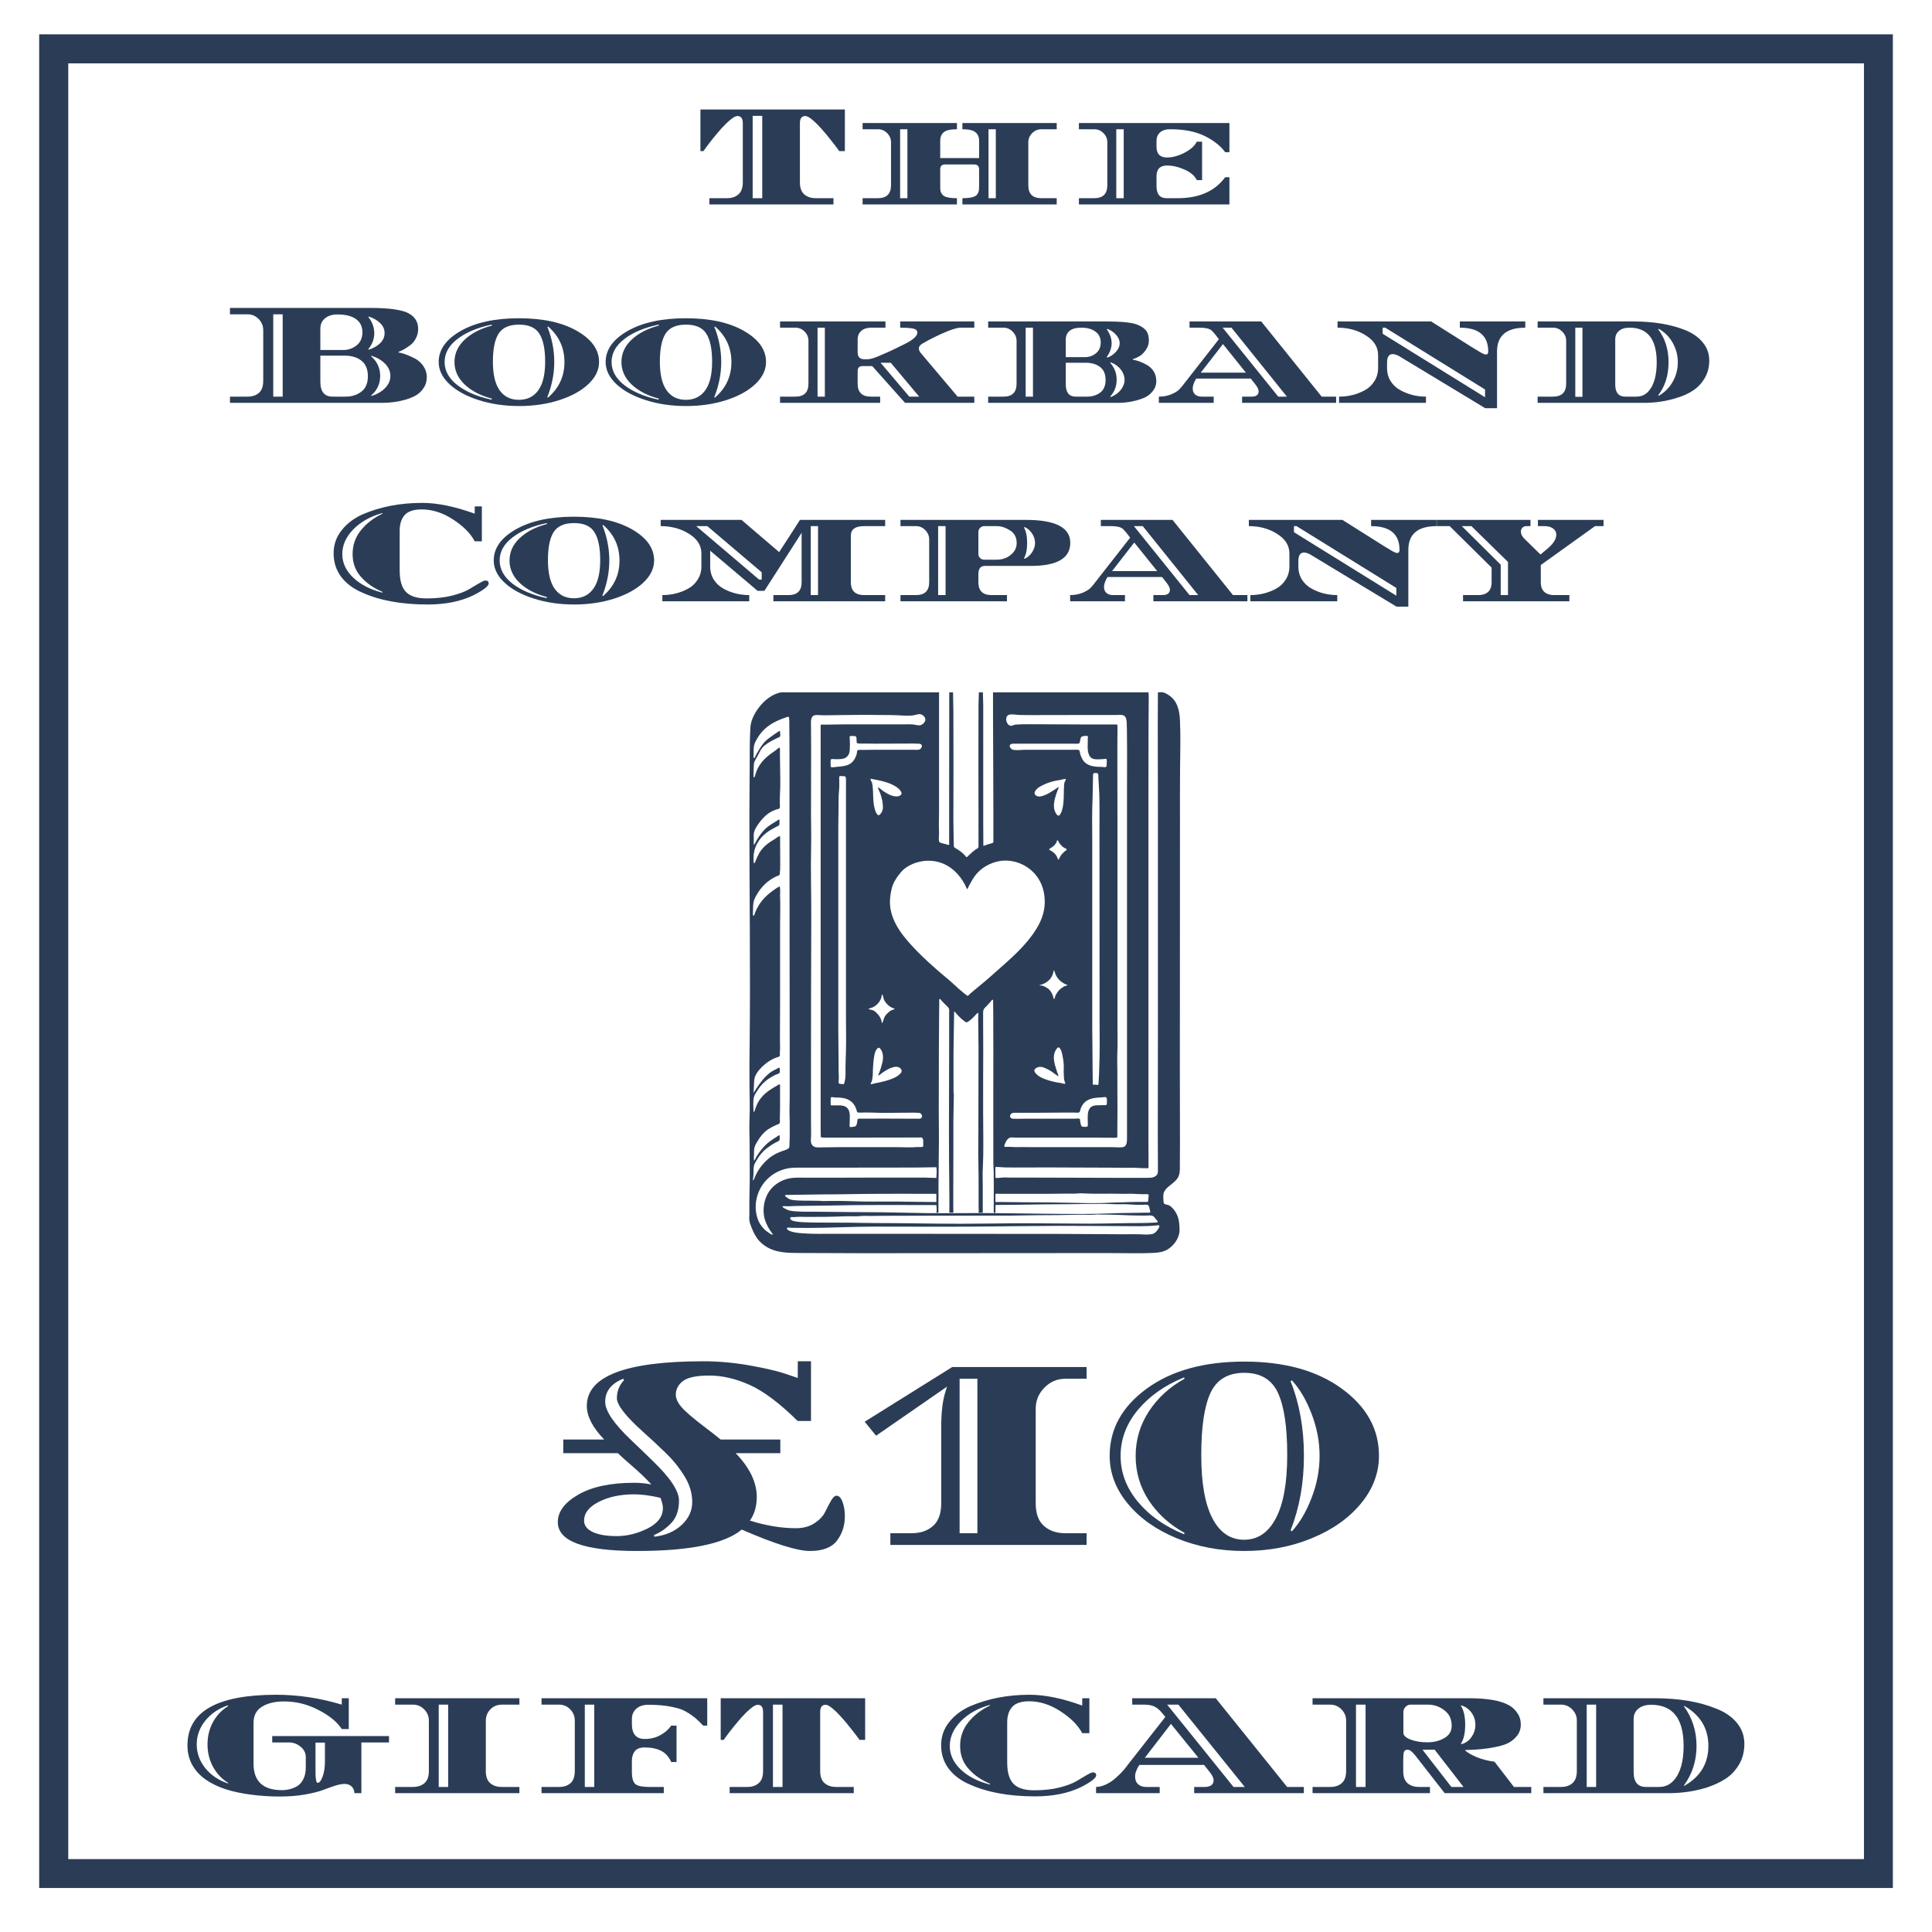
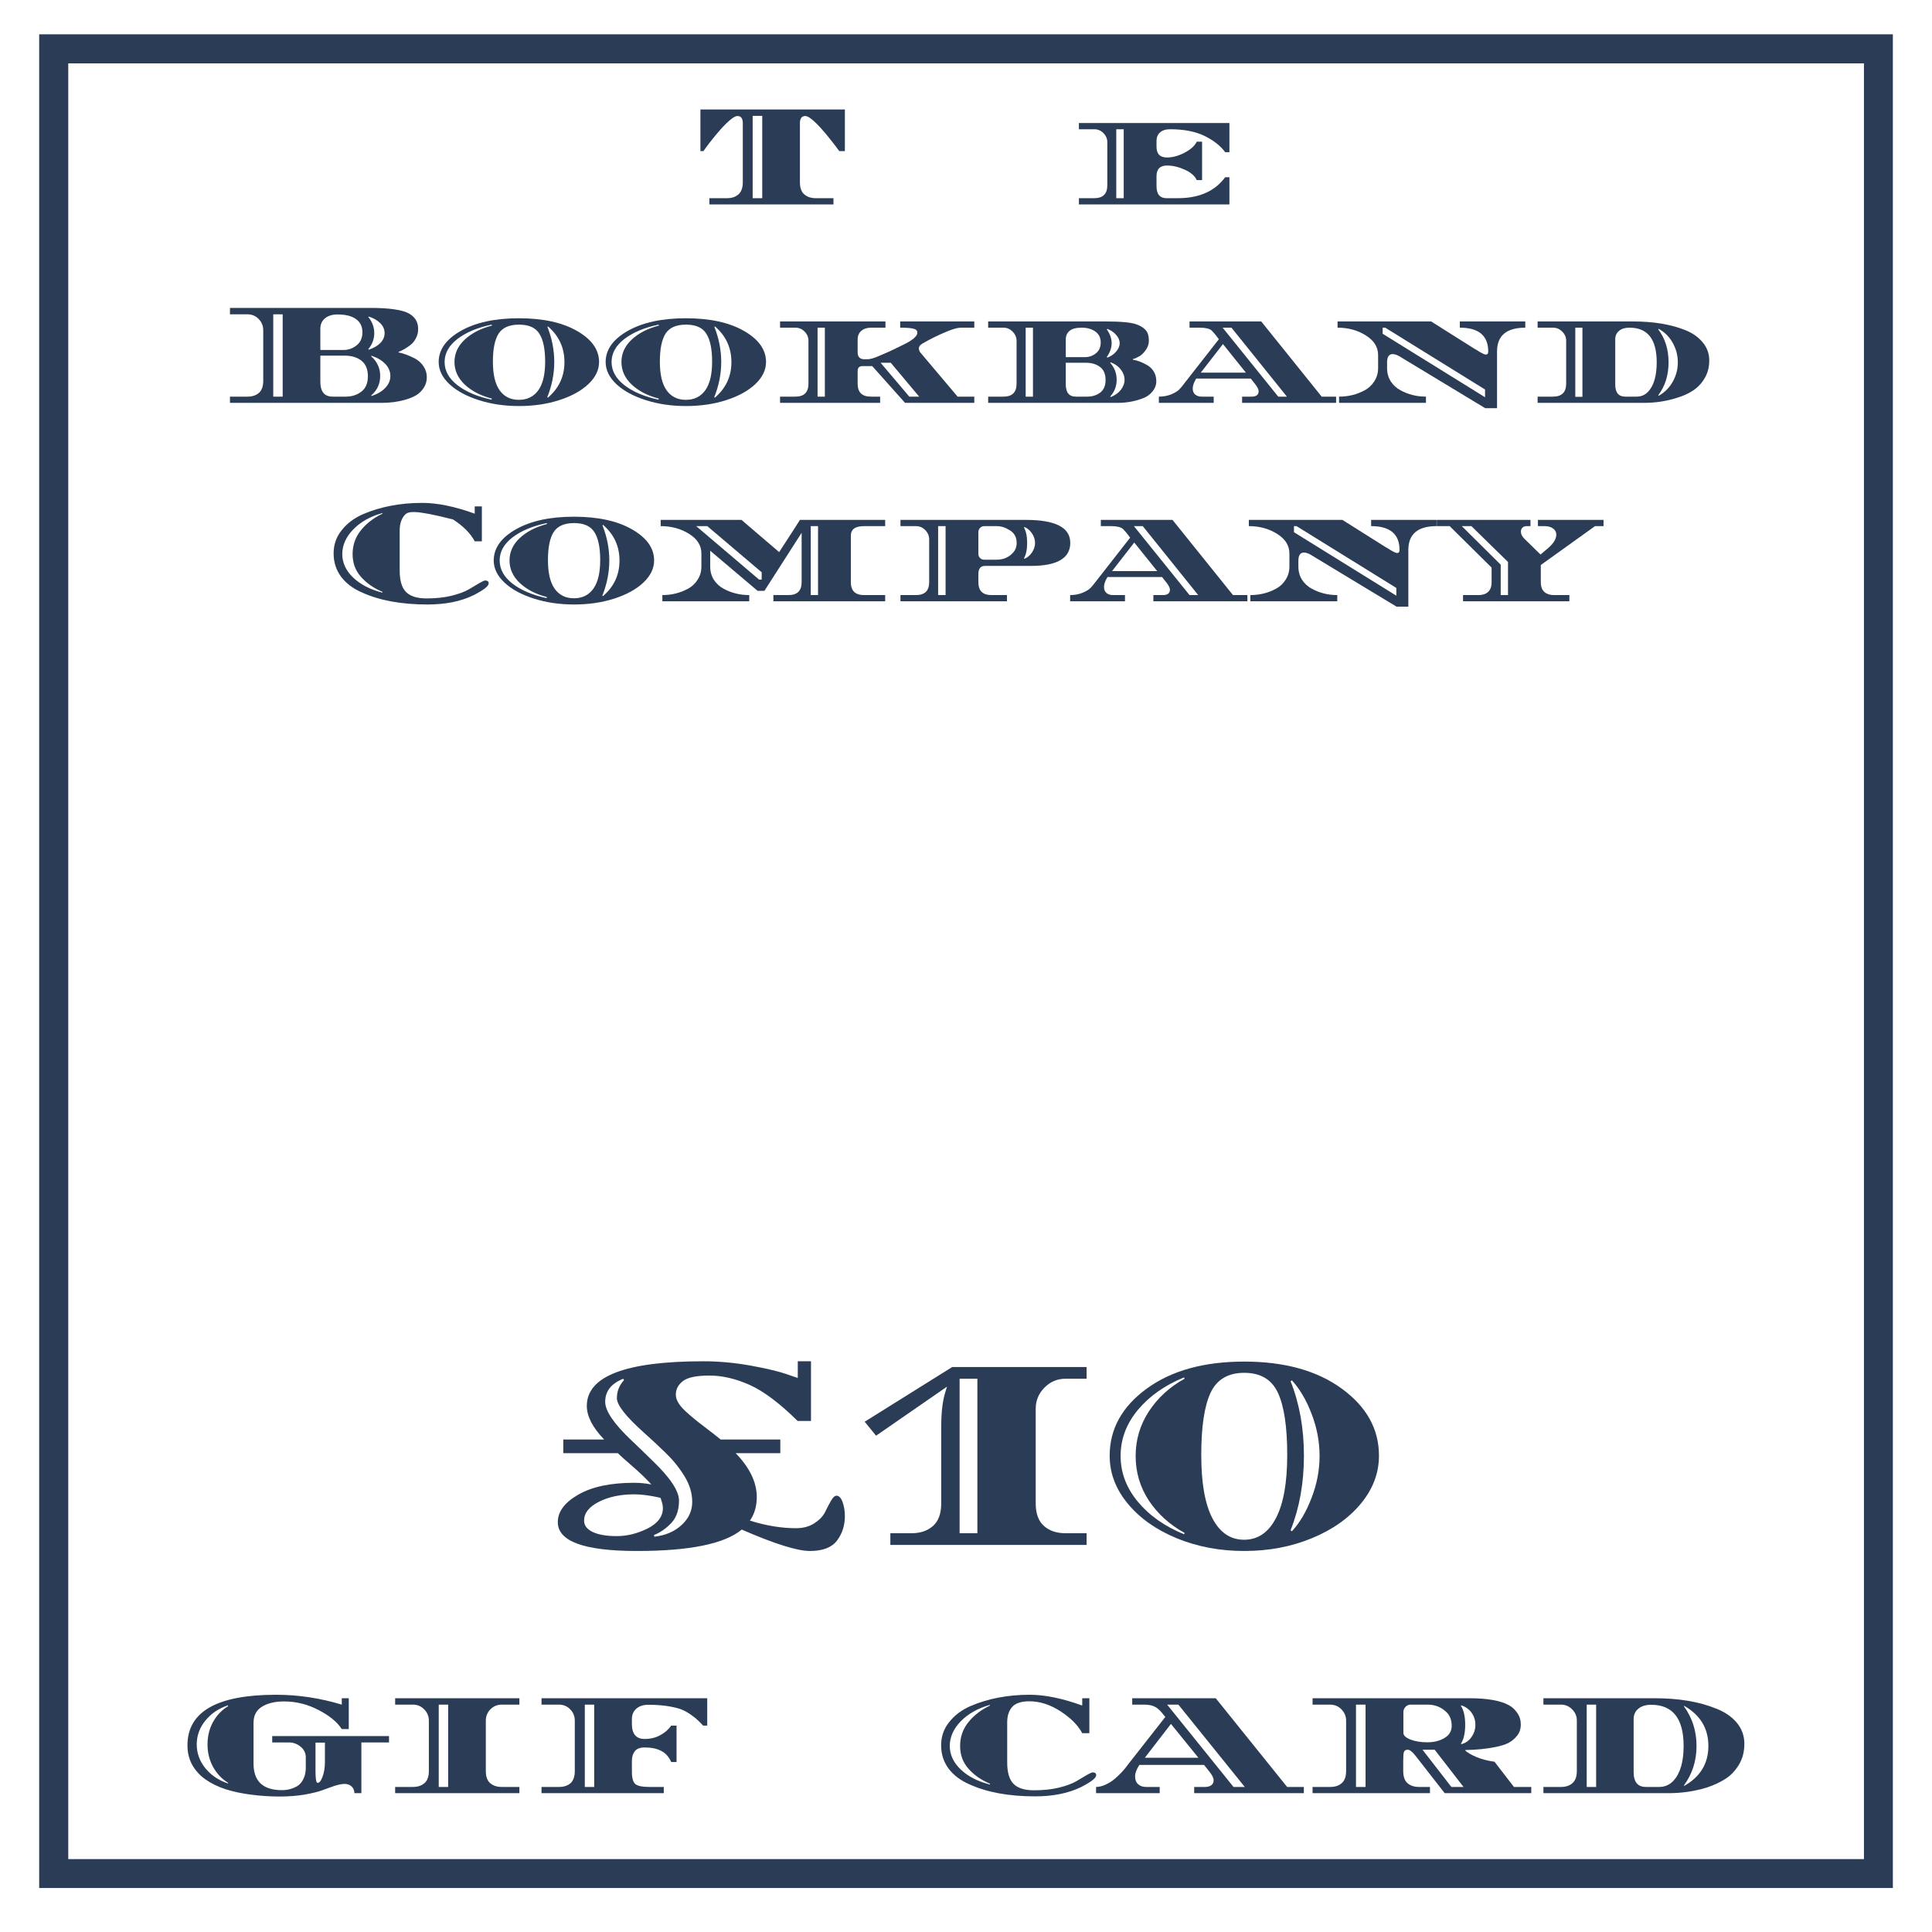
<svg xmlns="http://www.w3.org/2000/svg" version="1.0" preserveAspectRatio="xMidYMid meet" height="265" viewBox="0 0 198 198.75" zoomAndPan="magnify" width="265">
  <defs>
    <g />
    <clipPath id="e6ed191008">
      <path clip-rule="nonzero" d="M 3.656 3.531 L 194.348 3.531 L 194.348 194.223 L 3.656 194.223 Z M 3.656 3.531" />
    </clipPath>
    <clipPath id="b35d993b03">
      <path clip-rule="nonzero" d="M 76.703 71.207 L 121.051 71.207 L 121.051 128.93 L 76.703 128.93 Z M 76.703 71.207" />
    </clipPath>
  </defs>
  <g clip-path="url(#e6ed191008)">
    <path stroke-miterlimit="4" stroke-opacity="1" stroke-width="8.495" stroke="#2b3d56" d="M 0.001 -0 L 270.893 -0 L 270.893 270.892 L 0.001 270.892 Z M 0.001 -0" stroke-linejoin="miter" fill="none" transform="matrix(0.704, 0, 0, 0.704, 3.656, 3.531)" stroke-linecap="butt" />
  </g>
  <g fill-opacity="1" fill="#2b3d56">
    <g transform="translate(55.742, 158.929)">
      <g>
        <path d="M 1.828 -9.438 L 1.828 -10.844 L 6.031 -10.844 C 4.844 -12.082 4.25 -13.234 4.25 -14.297 C 4.25 -17.359 8.25 -18.891 16.25 -18.891 C 17.844 -18.891 19.445 -18.742 21.062 -18.453 C 22.676 -18.16 23.895 -17.875 24.719 -17.594 L 25.953 -17.172 L 25.953 -18.891 L 27.312 -18.891 L 27.312 -12.75 L 25.938 -12.75 C 24.094 -14.57 22.453 -15.805 21.016 -16.453 C 19.578 -17.098 18.191 -17.422 16.859 -17.422 C 15.523 -17.422 14.613 -17.227 14.125 -16.844 C 13.645 -16.469 13.406 -16.004 13.406 -15.453 C 13.406 -14.93 13.742 -14.359 14.422 -13.734 C 14.941 -13.254 15.586 -12.723 16.359 -12.141 C 17.129 -11.555 17.68 -11.125 18.016 -10.844 L 24.156 -10.844 L 24.156 -9.438 L 19.562 -9.438 C 21.008 -7.945 21.734 -6.441 21.734 -4.922 C 21.734 -3.984 21.5 -3.176 21.031 -2.5 C 22.695 -1.977 24.273 -1.719 25.766 -1.719 C 26.516 -1.719 27.148 -1.891 27.672 -2.234 C 28.203 -2.586 28.566 -2.973 28.766 -3.391 C 28.973 -3.816 29.176 -4.203 29.375 -4.547 C 29.57 -4.891 29.758 -5.062 29.938 -5.062 C 30.195 -5.062 30.406 -4.844 30.562 -4.406 C 30.719 -3.977 30.797 -3.492 30.797 -2.953 C 30.797 -1.992 30.523 -1.156 29.984 -0.438 C 29.441 0.27 28.516 0.625 27.203 0.625 C 25.898 0.625 23.562 -0.109 20.188 -1.578 C 18.426 -0.109 14.832 0.625 9.406 0.625 C 3.977 0.625 1.266 -0.363 1.266 -2.344 C 1.266 -3.426 1.969 -4.367 3.375 -5.172 C 4.781 -5.984 6.695 -6.391 9.125 -6.391 C 9.727 -6.391 10.316 -6.332 10.891 -6.219 C 10.297 -6.863 9.641 -7.492 8.922 -8.109 C 8.211 -8.723 7.719 -9.164 7.438 -9.438 Z M 9.125 -5.203 C 7.695 -5.203 6.477 -4.941 5.469 -4.422 C 4.469 -3.91 3.969 -3.27 3.969 -2.5 C 3.969 -2 4.266 -1.609 4.859 -1.328 C 5.453 -1.047 6.273 -0.906 7.328 -0.906 C 8.391 -0.906 9.445 -1.164 10.5 -1.688 C 11.551 -2.219 12.078 -2.922 12.078 -3.797 C 12.078 -4.055 11.992 -4.406 11.828 -4.844 C 10.797 -5.082 9.895 -5.203 9.125 -5.203 Z M 11.203 -0.844 C 12.348 -0.977 13.281 -1.379 14 -2.047 C 14.727 -2.711 15.094 -3.504 15.094 -4.422 C 15.094 -5.336 14.82 -6.227 14.281 -7.094 C 13.75 -7.957 13.102 -8.754 12.344 -9.484 C 11.582 -10.223 10.828 -10.926 10.078 -11.594 C 8.254 -13.227 7.344 -14.395 7.344 -15.094 C 7.344 -15.801 7.586 -16.422 8.078 -16.953 L 8 -17.094 C 6.758 -16.602 6.141 -15.812 6.141 -14.719 C 6.141 -13.781 7.039 -12.457 8.844 -10.75 C 9.57 -10.062 10.301 -9.359 11.031 -8.641 C 12.832 -6.91 13.734 -5.551 13.734 -4.562 C 13.734 -3.582 13.469 -2.812 12.938 -2.25 C 12.406 -1.688 11.812 -1.273 11.156 -1.016 Z M 11.203 -0.844" />
      </g>
    </g>
  </g>
  <g fill-opacity="1" fill="#2b3d56">
    <g transform="translate(86.968, 158.929)">
      <g>
        <path d="M 24.438 -17.094 L 22.25 -17.094 C 21.414 -17.094 20.695 -16.785 20.094 -16.172 C 19.5 -15.566 19.203 -14.844 19.203 -14 L 19.203 -4.281 C 19.203 -3.227 19.484 -2.453 20.047 -1.953 C 20.609 -1.453 21.344 -1.203 22.25 -1.203 L 24.438 -1.203 L 24.438 0 L 4.25 0 L 4.25 -1.203 L 6.453 -1.203 C 7.348 -1.203 8.078 -1.453 8.641 -1.953 C 9.203 -2.453 9.484 -3.227 9.484 -4.281 L 9.484 -12.188 C 9.484 -13.688 9.633 -14.898 9.938 -15.828 L 10.078 -16.281 L 2.781 -11.234 L 1.609 -12.672 L 10.609 -18.297 L 24.438 -18.297 Z M 13.203 -1.203 L 13.203 -17.094 L 11.375 -17.094 L 11.375 -1.203 Z M 13.203 -1.203" />
      </g>
    </g>
  </g>
  <g fill-opacity="1" fill="#2b3d56">
    <g transform="translate(113.014, 158.929)">
      <g>
        <path d="M 28.469 -9.172 C 28.469 -7.391 27.848 -5.75 26.609 -4.25 C 25.367 -2.75 23.688 -1.562 21.562 -0.688 C 19.445 0.188 17.129 0.625 14.609 0.625 C 12.098 0.625 9.781 0.188 7.656 -0.688 C 5.539 -1.562 3.863 -2.75 2.625 -4.25 C 1.383 -5.75 0.766 -7.391 0.766 -9.172 C 0.766 -11.922 2.035 -14.223 4.578 -16.078 C 7.117 -17.93 10.461 -18.859 14.609 -18.859 C 18.754 -18.859 22.098 -17.93 24.641 -16.078 C 27.191 -14.223 28.469 -11.922 28.469 -9.172 Z M 18.078 -15.641 C 17.441 -17.016 16.285 -17.703 14.609 -17.703 C 12.941 -17.703 11.785 -17.016 11.141 -15.641 C 10.504 -14.273 10.188 -12.145 10.188 -9.25 C 10.188 -6.363 10.57 -4.188 11.344 -2.719 C 12.113 -1.258 13.195 -0.531 14.594 -0.531 C 16 -0.531 17.086 -1.266 17.859 -2.734 C 18.641 -4.211 19.031 -6.391 19.031 -9.266 C 19.031 -12.148 18.711 -14.273 18.078 -15.641 Z M 4.797 -4.562 C 3.891 -5.945 3.438 -7.473 3.438 -9.141 C 3.438 -10.816 3.891 -12.348 4.797 -13.734 C 5.711 -15.129 6.938 -16.25 8.469 -17.094 L 8.422 -17.234 C 6.43 -16.422 4.844 -15.301 3.656 -13.875 C 2.477 -12.445 1.891 -10.875 1.891 -9.156 C 1.891 -7.445 2.477 -5.879 3.656 -4.453 C 4.844 -3.023 6.43 -1.906 8.422 -1.094 L 8.469 -1.234 C 6.938 -2.078 5.711 -3.188 4.797 -4.562 Z M 19.516 -1.406 C 20.316 -2.27 20.988 -3.41 21.531 -4.828 C 22.082 -6.242 22.359 -7.688 22.359 -9.156 C 22.359 -10.633 22.082 -12.082 21.531 -13.5 C 20.988 -14.914 20.316 -16.055 19.516 -16.922 L 19.375 -16.844 C 20.289 -14.551 20.75 -11.992 20.75 -9.172 C 20.75 -6.359 20.289 -3.801 19.375 -1.5 Z M 19.516 -1.406" />
      </g>
    </g>
  </g>
  <g fill-opacity="1" fill="#2b3d56">
    <g transform="translate(18.582, 184.469)">
      <g>
        <path d="M 9.047 -5.875 L 21.062 -5.875 L 21.062 -5.219 L 18.219 -5.219 L 18.219 0 L 17.5 0 C 17.5 -0.281 17.406 -0.508 17.219 -0.688 C 17.031 -0.863 16.789 -0.953 16.5 -0.953 C 16.219 -0.953 15.867 -0.883 15.453 -0.75 C 15.047 -0.613 14.625 -0.461 14.188 -0.297 C 13.758 -0.141 13.164 0.004 12.406 0.141 C 11.645 0.273 10.773 0.344 9.797 0.344 C 8.816 0.344 7.852 0.281 6.906 0.156 C 5.957 0.039 5.07 -0.145 4.25 -0.406 C 3.438 -0.676 2.742 -1.016 2.172 -1.422 C 1.598 -1.828 1.145 -2.328 0.812 -2.922 C 0.488 -3.516 0.328 -4.18 0.328 -4.922 C 0.328 -8.391 3.367 -10.125 9.453 -10.125 C 11.711 -10.125 13.961 -9.785 16.203 -9.109 L 16.203 -9.766 L 16.922 -9.766 L 16.922 -6.594 L 16.203 -6.594 C 15.723 -7.332 14.922 -7.988 13.797 -8.562 C 12.68 -9.145 11.504 -9.438 10.266 -9.438 C 9.328 -9.438 8.566 -9.254 7.984 -8.891 C 7.41 -8.535 7.125 -7.984 7.125 -7.234 L 7.125 -3.047 C 7.125 -1.223 8.098 -0.312 10.047 -0.312 C 10.609 -0.312 11.129 -0.445 11.609 -0.719 C 11.879 -0.883 12.094 -1.129 12.25 -1.453 C 12.414 -1.773 12.5 -2.164 12.5 -2.625 L 12.5 -3.703 C 12.5 -4.129 12.32 -4.488 11.969 -4.781 C 11.613 -5.07 11.219 -5.219 10.781 -5.219 L 9.047 -5.219 Z M 4.516 -1.062 C 3.879 -1.445 3.363 -1.988 2.969 -2.688 C 2.582 -3.395 2.391 -4.172 2.391 -5.016 C 2.391 -5.867 2.582 -6.645 2.969 -7.344 C 3.363 -8.039 3.879 -8.578 4.516 -8.953 L 4.484 -9.031 C 3.535 -8.719 2.766 -8.195 2.172 -7.469 C 1.578 -6.738 1.281 -5.922 1.281 -5.016 C 1.281 -4.117 1.578 -3.301 2.172 -2.562 C 2.773 -1.832 3.551 -1.312 4.5 -1 Z M 14.469 -3.234 L 14.469 -5.203 L 13.5 -5.203 L 13.5 -2.234 C 13.5 -1.453 13.57 -1.062 13.719 -1.062 C 13.906 -1.062 14.078 -1.281 14.234 -1.719 C 14.391 -2.156 14.469 -2.66 14.469 -3.234 Z M 14.469 -3.234" />
      </g>
    </g>
  </g>
  <g fill-opacity="1" fill="#2b3d56">
    <g transform="translate(39.181, 184.469)">
      <g>
        <path d="M 10.422 -7.469 L 10.422 -2.266 C 10.422 -1.703 10.57 -1.289 10.875 -1.031 C 11.176 -0.77 11.57 -0.641 12.062 -0.641 L 13.875 -0.641 L 13.875 0 L 1.094 0 L 1.094 -0.641 L 2.922 -0.641 C 3.41 -0.641 3.805 -0.77 4.109 -1.031 C 4.41 -1.289 4.562 -1.703 4.562 -2.266 L 4.562 -7.469 C 4.562 -7.914 4.398 -8.301 4.078 -8.625 C 3.766 -8.945 3.379 -9.109 2.922 -9.109 L 1.094 -9.109 L 1.094 -9.766 L 13.875 -9.766 L 13.875 -9.109 L 12.062 -9.109 C 11.602 -9.109 11.211 -8.945 10.891 -8.625 C 10.578 -8.301 10.422 -7.914 10.422 -7.469 Z M 6.547 -0.641 L 6.547 -9.109 L 5.578 -9.109 L 5.578 -0.641 Z M 6.547 -0.641" />
      </g>
    </g>
  </g>
  <g fill-opacity="1" fill="#2b3d56">
    <g transform="translate(54.239, 184.469)">
      <g>
        <path d="M 13.672 -0.641 L 13.672 0 L 1.094 0 L 1.094 -0.641 L 2.891 -0.641 C 3.391 -0.641 3.785 -0.77 4.078 -1.031 C 4.367 -1.289 4.516 -1.707 4.516 -2.281 L 4.516 -7.469 C 4.516 -7.914 4.359 -8.301 4.047 -8.625 C 3.734 -8.945 3.348 -9.109 2.891 -9.109 L 1.094 -9.109 L 1.094 -9.766 L 18.141 -9.766 L 18.141 -6.953 L 17.719 -6.953 C 17.445 -7.242 17.242 -7.445 17.109 -7.562 C 16.984 -7.688 16.75 -7.867 16.406 -8.109 C 16.062 -8.348 15.719 -8.531 15.375 -8.656 C 14.477 -8.945 13.379 -9.094 12.078 -9.094 C 11.555 -9.094 11.145 -8.957 10.844 -8.688 C 10.539 -8.414 10.391 -8.062 10.391 -7.625 L 10.391 -7.125 C 10.391 -6.094 10.828 -5.578 11.703 -5.578 C 12.305 -5.578 12.844 -5.707 13.312 -5.969 C 13.789 -6.227 14.164 -6.555 14.438 -6.953 L 14.984 -6.953 L 14.984 -3.203 L 14.438 -3.203 C 14.188 -3.754 13.836 -4.141 13.391 -4.359 C 12.953 -4.586 12.391 -4.703 11.703 -4.703 C 11.223 -4.703 10.883 -4.57 10.688 -4.312 C 10.488 -4.051 10.391 -3.727 10.391 -3.344 L 10.391 -2.203 C 10.391 -1.547 10.516 -1.117 10.766 -0.922 C 11.016 -0.734 11.477 -0.641 12.156 -0.641 Z M 6.516 -0.641 L 6.516 -9.109 L 5.547 -9.109 L 5.547 -0.641 Z M 6.516 -0.641" />
      </g>
    </g>
  </g>
  <g fill-opacity="1" fill="#2b3d56">
    <g transform="translate(72.781, 184.469)">
      <g>
-         <path d="M 11.781 -9.094 C 11.406 -9.094 11.219 -8.848 11.219 -8.359 L 11.219 -2.281 C 11.219 -1.707 11.367 -1.289 11.672 -1.031 C 11.973 -0.77 12.367 -0.641 12.859 -0.641 L 14.672 -0.641 L 14.672 0 L 1.906 0 L 1.906 -0.641 L 3.719 -0.641 C 4.207 -0.641 4.598 -0.77 4.891 -1.031 C 5.191 -1.289 5.344 -1.707 5.344 -2.281 L 5.344 -8.359 C 5.344 -8.848 5.16 -9.094 4.797 -9.094 C 4.617 -9.094 4.379 -8.969 4.078 -8.719 C 3.773 -8.469 3.469 -8.172 3.156 -7.828 C 2.531 -7.117 2 -6.461 1.562 -5.859 L 1.297 -5.484 L 0.984 -5.484 L 0.984 -9.766 L 15.844 -9.766 L 15.844 -5.484 L 15.266 -5.484 C 15.109 -5.711 14.828 -6.082 14.422 -6.594 C 14.023 -7.102 13.68 -7.516 13.391 -7.828 C 13.109 -8.148 12.812 -8.441 12.5 -8.703 C 12.195 -8.961 11.957 -9.094 11.781 -9.094 Z M 7.344 -0.641 L 7.344 -9.109 L 6.359 -9.109 L 6.359 -0.641 Z M 7.344 -0.641" />
-       </g>
+         </g>
    </g>
  </g>
  <g fill-opacity="1" fill="#2b3d56">
    <g transform="translate(89.357, 184.469)">
      <g />
    </g>
  </g>
  <g fill-opacity="1" fill="#2b3d56">
    <g transform="translate(96.113, 184.469)">
      <g>
        <path d="M 10 0.328 C 7.312 0.328 5.062 -0.082 3.25 -0.906 C 2.332 -1.301 1.613 -1.844 1.094 -2.531 C 0.582 -3.227 0.328 -4.023 0.328 -4.922 C 0.328 -5.828 0.602 -6.625 1.156 -7.312 C 1.707 -8.008 2.43 -8.555 3.328 -8.953 C 5.148 -9.734 7.191 -10.125 9.453 -10.125 C 11.004 -10.125 12.801 -9.754 14.844 -9.016 L 14.844 -9.766 L 15.578 -9.766 L 15.578 -6.172 L 14.844 -6.172 C 14.414 -6.984 13.672 -7.734 12.609 -8.422 C 11.555 -9.109 10.484 -9.453 9.391 -9.453 C 8.566 -9.453 7.984 -9.258 7.641 -8.875 C 7.297 -8.488 7.125 -7.957 7.125 -7.281 L 7.125 -3.172 C 7.125 -2.148 7.336 -1.414 7.766 -0.969 C 8.203 -0.52 8.91 -0.297 9.891 -0.297 C 10.867 -0.297 11.734 -0.391 12.484 -0.578 C 13.242 -0.773 13.82 -0.988 14.219 -1.219 C 14.625 -1.457 14.984 -1.672 15.297 -1.859 C 15.617 -2.047 15.828 -2.141 15.922 -2.141 C 16.16 -2.141 16.281 -2.039 16.281 -1.844 C 16.281 -1.562 15.758 -1.156 14.719 -0.625 C 13.414 0.008 11.844 0.328 10 0.328 Z M 5.359 -0.969 C 4.453 -1.352 3.711 -1.867 3.141 -2.516 C 2.566 -3.16 2.281 -3.941 2.281 -4.859 C 2.281 -5.785 2.566 -6.602 3.141 -7.312 C 3.711 -8.02 4.453 -8.586 5.359 -9.016 L 5.344 -9.078 C 4.125 -8.742 3.129 -8.188 2.359 -7.406 C 1.598 -6.625 1.219 -5.773 1.219 -4.859 C 1.219 -3.953 1.598 -3.141 2.359 -2.422 C 3.117 -1.711 4.113 -1.203 5.344 -0.891 Z M 5.359 -0.969" />
      </g>
    </g>
  </g>
  <g fill-opacity="1" fill="#2b3d56">
    <g transform="translate(112.583, 184.469)">
      <g>
        <path d="M 21.172 -0.641 L 21.172 0 L 9.891 0 L 9.891 -0.641 L 11 -0.641 C 11.258 -0.641 11.473 -0.695 11.641 -0.812 C 11.805 -0.926 11.891 -1.098 11.891 -1.328 C 11.891 -1.566 11.742 -1.863 11.453 -2.219 L 10.906 -2.906 L 4.25 -2.906 C 3.957 -2.457 3.812 -2.062 3.812 -1.719 C 3.812 -1.375 3.914 -1.109 4.125 -0.922 C 4.332 -0.734 4.602 -0.641 4.938 -0.641 L 6.344 -0.641 L 6.344 0 L -0.203 0 L -0.203 -0.641 C 0.098 -0.641 0.422 -0.719 0.766 -0.875 C 1.109 -1.031 1.41 -1.219 1.672 -1.438 C 1.93 -1.656 2.172 -1.879 2.391 -2.109 C 2.609 -2.348 2.773 -2.539 2.891 -2.688 C 3.004 -2.832 3.062 -2.91 3.062 -2.922 L 6.922 -7.844 L 6.547 -8.297 C 6.305 -8.586 6.051 -8.797 5.781 -8.922 C 5.52 -9.047 5.16 -9.109 4.703 -9.109 L 3.516 -9.109 L 3.516 -9.766 L 12.109 -9.766 L 19.453 -0.641 Z M 4.812 -3.641 L 10.328 -3.641 L 7.5 -7.125 Z M 13.938 -0.641 L 15.094 -0.641 L 8.266 -9.109 L 7.109 -9.109 Z M 13.938 -0.641" />
      </g>
    </g>
  </g>
  <g fill-opacity="1" fill="#2b3d56">
    <g transform="translate(133.557, 184.469)">
      <g>
        <path d="M 23.594 -0.641 L 23.594 0 L 14.688 0 L 11.688 -3.844 C 11.363 -4.258 11.098 -4.469 10.891 -4.469 C 10.68 -4.469 10.551 -4.395 10.5 -4.25 C 10.445 -4.102 10.422 -3.82 10.422 -3.406 L 10.422 -2.281 C 10.422 -1.707 10.566 -1.289 10.859 -1.031 C 11.16 -0.77 11.555 -0.641 12.047 -0.641 L 13.172 -0.641 L 13.172 0 L 1.094 0 L 1.094 -0.641 L 2.906 -0.641 C 3.406 -0.641 3.801 -0.77 4.094 -1.031 C 4.395 -1.289 4.547 -1.707 4.547 -2.281 L 4.547 -7.469 C 4.547 -7.914 4.383 -8.301 4.062 -8.625 C 3.75 -8.945 3.363 -9.109 2.906 -9.109 L 1.094 -9.109 L 1.094 -9.766 L 17.219 -9.766 C 19.082 -9.766 20.441 -9.523 21.297 -9.047 C 21.641 -8.859 21.926 -8.594 22.156 -8.25 C 22.395 -7.914 22.516 -7.52 22.516 -7.062 C 22.516 -6.613 22.391 -6.234 22.141 -5.922 C 21.898 -5.609 21.602 -5.359 21.25 -5.172 C 20.895 -4.992 20.445 -4.852 19.906 -4.75 C 19.02 -4.562 17.988 -4.457 16.812 -4.438 L 16.812 -4.375 C 17.062 -4.156 17.453 -3.93 17.984 -3.703 C 18.523 -3.484 19.133 -3.328 19.812 -3.234 L 21.812 -0.641 Z M 10.438 -8.344 L 10.438 -6.203 C 10.438 -5.941 10.68 -5.711 11.172 -5.516 C 11.66 -5.328 12.238 -5.234 12.906 -5.234 C 13.582 -5.234 14.164 -5.379 14.656 -5.672 C 15.156 -5.961 15.406 -6.379 15.406 -6.922 C 15.406 -7.473 15.254 -7.914 14.953 -8.25 C 14.41 -8.82 13.738 -9.109 12.938 -9.109 L 11.188 -9.109 C 10.977 -9.109 10.801 -9.031 10.656 -8.875 C 10.508 -8.727 10.438 -8.551 10.438 -8.344 Z M 6.547 -0.641 L 6.547 -9.109 L 5.562 -9.109 L 5.562 -0.641 Z M 15.375 -0.641 L 16.625 -0.641 L 13.656 -4.469 L 12.406 -4.469 Z M 16.406 -5.047 C 16.832 -5.148 17.176 -5.391 17.438 -5.766 C 17.707 -6.141 17.844 -6.562 17.844 -7.031 C 17.844 -7.508 17.707 -7.93 17.438 -8.297 C 17.164 -8.66 16.816 -8.906 16.391 -9.031 L 16.359 -8.984 C 16.648 -8.535 16.797 -7.883 16.797 -7.031 C 16.797 -6.188 16.648 -5.539 16.359 -5.094 Z M 16.406 -5.047" />
      </g>
    </g>
  </g>
  <g fill-opacity="1" fill="#2b3d56">
    <g transform="translate(157.354, 184.469)">
      <g>
        <path d="M 1.047 -9.766 L 12.516 -9.766 C 14.973 -9.766 17.07 -9.41 18.812 -8.703 C 19.707 -8.359 20.414 -7.875 20.938 -7.25 C 21.457 -6.625 21.719 -5.898 21.719 -5.078 C 21.719 -4.266 21.531 -3.547 21.156 -2.922 C 20.781 -2.305 20.316 -1.82 19.766 -1.469 C 19.211 -1.113 18.57 -0.816 17.844 -0.578 C 16.594 -0.191 15.273 0 13.891 0 L 1.047 0 L 1.047 -0.641 L 2.859 -0.641 C 3.348 -0.641 3.738 -0.77 4.031 -1.031 C 4.332 -1.289 4.484 -1.707 4.484 -2.281 L 4.484 -7.484 C 4.484 -7.922 4.32 -8.301 4 -8.625 C 3.688 -8.945 3.305 -9.109 2.859 -9.109 L 1.047 -9.109 Z M 6.469 -0.641 L 6.469 -9.109 L 5.5 -9.109 L 5.5 -0.641 Z M 11.594 -0.641 L 12.953 -0.641 C 13.547 -0.641 14.039 -0.859 14.438 -1.297 C 15.125 -2.047 15.469 -3.234 15.469 -4.859 C 15.469 -7.68 14.352 -9.094 12.125 -9.094 C 11.57 -9.094 11.133 -8.957 10.812 -8.688 C 10.488 -8.426 10.328 -8.07 10.328 -7.625 L 10.328 -2.172 C 10.328 -1.148 10.75 -0.641 11.594 -0.641 Z M 15.531 -0.75 C 17.188 -1.688 18.016 -3.055 18.016 -4.859 C 18.016 -6.66 17.188 -8.035 15.531 -8.984 L 15.5 -8.938 C 16.363 -7.75 16.797 -6.391 16.797 -4.859 C 16.797 -3.328 16.363 -1.973 15.5 -0.797 Z M 15.531 -0.75" />
      </g>
    </g>
  </g>
  <g fill-opacity="1" fill="#2b3d56">
    <g transform="translate(70.695, 21.029)">
      <g>
        <path d="M 11.781 -9.094 C 11.406 -9.094 11.219 -8.848 11.219 -8.359 L 11.219 -2.281 C 11.219 -1.707 11.367 -1.289 11.672 -1.031 C 11.973 -0.77 12.367 -0.641 12.859 -0.641 L 14.672 -0.641 L 14.672 0 L 1.906 0 L 1.906 -0.641 L 3.719 -0.641 C 4.207 -0.641 4.598 -0.77 4.891 -1.031 C 5.191 -1.289 5.344 -1.707 5.344 -2.281 L 5.344 -8.359 C 5.344 -8.848 5.16 -9.094 4.797 -9.094 C 4.617 -9.094 4.379 -8.969 4.078 -8.719 C 3.773 -8.469 3.469 -8.172 3.156 -7.828 C 2.531 -7.117 2 -6.461 1.562 -5.859 L 1.297 -5.484 L 0.984 -5.484 L 0.984 -9.766 L 15.844 -9.766 L 15.844 -5.484 L 15.266 -5.484 C 15.109 -5.711 14.828 -6.082 14.422 -6.594 C 14.023 -7.102 13.68 -7.516 13.391 -7.828 C 13.109 -8.148 12.812 -8.441 12.5 -8.703 C 12.195 -8.961 11.957 -9.094 11.781 -9.094 Z M 7.344 -0.641 L 7.344 -9.109 L 6.359 -9.109 L 6.359 -0.641 Z M 7.344 -0.641" />
      </g>
    </g>
  </g>
  <g fill-opacity="1" fill="#2b3d56">
    <g transform="translate(87.27, 21.029)">
      <g>
-         <path d="M 18.141 -6.391 L 18.141 -1.969 C 18.141 -1.082 18.586 -0.641 19.484 -0.641 L 21.062 -0.641 L 21.062 0 L 11.359 0 L 11.359 -0.641 C 12.18 -0.641 12.688 -0.766 12.875 -1.016 C 12.969 -1.148 13.023 -1.273 13.047 -1.391 C 13.066 -1.504 13.078 -1.676 13.078 -1.906 L 13.078 -3.609 C 13.078 -3.941 12.91 -4.109 12.578 -4.109 L 9.578 -4.109 C 9.242 -4.109 9.078 -3.941 9.078 -3.609 L 9.078 -1.906 C 9.078 -1.664 9.086 -1.488 9.109 -1.375 C 9.129 -1.27 9.191 -1.148 9.297 -1.016 C 9.473 -0.766 9.973 -0.641 10.797 -0.641 L 10.797 0 L 1.094 0 L 1.094 -0.641 L 2.672 -0.641 C 3.566 -0.641 4.016 -1.086 4.016 -1.984 L 4.016 -6.391 C 4.016 -6.754 3.883 -7.066 3.625 -7.328 C 3.363 -7.598 3.047 -7.734 2.672 -7.734 L 1.094 -7.734 L 1.094 -8.375 L 10.797 -8.375 L 10.797 -7.734 C 10.141 -7.734 9.688 -7.629 9.438 -7.422 C 9.195 -7.223 9.078 -6.926 9.078 -6.531 L 9.078 -4.766 L 13.078 -4.766 L 13.078 -6.531 C 13.078 -6.926 12.953 -7.223 12.703 -7.422 C 12.461 -7.629 12.016 -7.734 11.359 -7.734 L 11.359 -8.375 L 21.062 -8.375 L 21.062 -7.734 L 19.484 -7.734 C 19.117 -7.734 18.801 -7.598 18.531 -7.328 C 18.27 -7.066 18.141 -6.754 18.141 -6.391 Z M 5.703 -7.734 L 4.953 -7.734 L 4.953 -0.641 L 5.703 -0.641 Z M 14.797 -7.734 L 14.047 -7.734 L 14.047 -0.641 L 14.797 -0.641 Z M 14.797 -7.734" />
-       </g>
+         </g>
    </g>
  </g>
  <g fill-opacity="1" fill="#2b3d56">
    <g transform="translate(109.521, 21.029)">
      <g>
        <path d="M 10.469 -7.734 C 10.031 -7.734 9.688 -7.625 9.438 -7.406 C 9.195 -7.188 9.078 -6.895 9.078 -6.531 L 9.078 -5.938 C 9.078 -5.195 9.438 -4.828 10.156 -4.828 C 10.719 -4.828 11.316 -4.988 11.953 -5.312 C 12.586 -5.645 13.008 -6.023 13.219 -6.453 L 13.766 -6.453 L 13.766 -2.5 L 13.219 -2.5 C 13.008 -2.945 12.594 -3.305 11.969 -3.578 C 11.352 -3.859 10.75 -4 10.156 -4 C 9.438 -4 9.078 -3.629 9.078 -2.891 L 9.078 -1.891 C 9.078 -1.055 9.422 -0.641 10.109 -0.641 L 11.266 -0.641 C 13.461 -0.641 15.086 -1.359 16.141 -2.797 L 16.578 -2.797 L 16.578 0 L 1.094 0 L 1.094 -0.641 L 2.672 -0.641 C 3.566 -0.641 4.016 -1.082 4.016 -1.969 L 4.016 -6.391 C 4.016 -6.754 3.883 -7.066 3.625 -7.328 C 3.363 -7.598 3.047 -7.734 2.672 -7.734 L 1.094 -7.734 L 1.094 -8.375 L 16.578 -8.375 L 16.578 -5.375 L 16.141 -5.375 C 15.66 -6.031 14.953 -6.586 14.016 -7.047 C 13.078 -7.504 11.895 -7.734 10.469 -7.734 Z M 4.938 -0.641 L 5.703 -0.641 L 5.703 -7.734 L 4.938 -7.734 Z M 4.938 -0.641" />
      </g>
    </g>
  </g>
  <g fill-opacity="1" fill="#2b3d56">
    <g transform="translate(22.189, 41.443)">
      <g>
        <path d="M 20.453 -7.609 C 20.453 -7.254 20.375 -6.93 20.219 -6.641 C 20.07 -6.348 19.879 -6.113 19.641 -5.938 C 19.211 -5.613 18.812 -5.383 18.438 -5.25 L 18.438 -5.188 C 18.914 -5.102 19.477 -4.895 20.125 -4.562 C 20.477 -4.375 20.77 -4.109 21 -3.766 C 21.227 -3.43 21.344 -3.055 21.344 -2.641 C 21.344 -2.223 21.234 -1.852 21.016 -1.531 C 20.805 -1.207 20.539 -0.953 20.219 -0.766 C 19.906 -0.586 19.531 -0.438 19.094 -0.312 C 18.344 -0.102 17.555 0 16.734 0 L 1.094 0 L 1.094 -0.641 L 2.891 -0.641 C 3.391 -0.641 3.785 -0.77 4.078 -1.031 C 4.367 -1.289 4.516 -1.703 4.516 -2.266 L 4.516 -7.469 C 4.516 -7.914 4.359 -8.301 4.047 -8.625 C 3.734 -8.945 3.348 -9.109 2.891 -9.109 L 1.094 -9.109 L 1.094 -9.766 L 15.547 -9.766 C 17.504 -9.766 18.828 -9.57 19.516 -9.188 C 20.141 -8.832 20.453 -8.305 20.453 -7.609 Z M 11.656 -0.641 L 13.016 -0.641 C 13.617 -0.641 14.145 -0.805 14.594 -1.141 C 15.051 -1.484 15.281 -2.016 15.281 -2.734 C 15.281 -3.461 15.055 -4 14.609 -4.344 C 14.172 -4.688 13.586 -4.859 12.859 -4.859 L 10.391 -4.859 L 10.391 -2.172 C 10.391 -1.148 10.812 -0.641 11.656 -0.641 Z M 10.391 -7.625 L 10.391 -5.438 L 12.75 -5.438 C 13.258 -5.438 13.711 -5.594 14.109 -5.906 C 14.516 -6.219 14.719 -6.672 14.719 -7.266 C 14.719 -7.859 14.492 -8.312 14.047 -8.625 C 13.609 -8.938 12.977 -9.094 12.156 -9.094 C 11.613 -9.094 11.18 -8.957 10.859 -8.688 C 10.547 -8.426 10.391 -8.07 10.391 -7.625 Z M 6.516 -0.641 L 6.516 -9.109 L 5.547 -9.109 L 5.547 -0.641 Z M 16.547 -6.141 C 16.848 -6.441 17 -6.785 17 -7.172 C 17 -7.566 16.848 -7.91 16.547 -8.203 C 16.242 -8.504 15.852 -8.727 15.375 -8.875 L 15.328 -8.828 C 15.734 -8.328 15.938 -7.773 15.938 -7.172 C 15.938 -6.566 15.734 -6.02 15.328 -5.531 L 15.375 -5.469 C 15.852 -5.625 16.242 -5.848 16.547 -6.141 Z M 15.656 -0.703 C 16.238 -0.891 16.707 -1.164 17.062 -1.531 C 17.414 -1.895 17.594 -2.305 17.594 -2.766 C 17.594 -3.234 17.414 -3.648 17.062 -4.016 C 16.707 -4.379 16.238 -4.656 15.656 -4.844 L 15.609 -4.797 C 16.234 -4.254 16.547 -3.578 16.547 -2.766 C 16.547 -1.961 16.238 -1.297 15.625 -0.766 Z M 15.656 -0.703" />
      </g>
    </g>
  </g>
  <g fill-opacity="1" fill="#2b3d56">
    <g transform="translate(44.425, 41.443)">
      <g>
        <path d="M 16.828 -4.203 C 16.828 -3.379 16.457 -2.617 15.719 -1.922 C 14.988 -1.234 13.992 -0.688 12.734 -0.281 C 11.473 0.125 10.094 0.328 8.594 0.328 C 7.102 0.328 5.723 0.125 4.453 -0.281 C 3.18 -0.688 2.176 -1.234 1.438 -1.922 C 0.695 -2.617 0.328 -3.379 0.328 -4.203 C 0.328 -5.473 1.086 -6.539 2.609 -7.406 C 4.129 -8.27 6.117 -8.703 8.578 -8.703 C 11.047 -8.703 13.035 -8.27 14.547 -7.406 C 16.066 -6.539 16.828 -5.473 16.828 -4.203 Z M 10.688 -7.109 C 10.301 -7.734 9.602 -8.047 8.594 -8.047 C 7.582 -8.047 6.879 -7.734 6.484 -7.109 C 6.098 -6.492 5.906 -5.535 5.906 -4.234 C 5.906 -2.93 6.133 -1.953 6.594 -1.297 C 7.062 -0.641 7.723 -0.312 8.578 -0.312 C 9.441 -0.312 10.109 -0.641 10.578 -1.297 C 11.047 -1.953 11.281 -2.93 11.281 -4.234 C 11.281 -5.535 11.082 -6.492 10.688 -7.109 Z M 5.797 -0.438 C 4.641 -0.738 3.707 -1.223 3 -1.891 C 2.301 -2.555 1.953 -3.328 1.953 -4.203 C 1.953 -5.078 2.301 -5.844 3 -6.5 C 3.707 -7.164 4.645 -7.648 5.812 -7.953 L 5.781 -8.047 C 4.32 -7.742 3.148 -7.254 2.266 -6.578 C 1.379 -5.898 0.938 -5.109 0.938 -4.203 C 0.938 -3.297 1.379 -2.5 2.266 -1.812 C 3.148 -1.133 4.316 -0.641 5.766 -0.328 Z M 11.516 -7.812 C 11.984 -6.625 12.219 -5.422 12.219 -4.203 C 12.219 -2.984 11.977 -1.773 11.5 -0.578 L 11.562 -0.531 C 12.695 -1.5 13.266 -2.719 13.266 -4.188 C 13.266 -5.664 12.703 -6.891 11.578 -7.859 Z M 11.516 -7.812" />
      </g>
    </g>
  </g>
  <g fill-opacity="1" fill="#2b3d56">
    <g transform="translate(61.601, 41.443)">
      <g>
        <path d="M 16.828 -4.203 C 16.828 -3.379 16.457 -2.617 15.719 -1.922 C 14.988 -1.234 13.992 -0.688 12.734 -0.281 C 11.473 0.125 10.094 0.328 8.594 0.328 C 7.102 0.328 5.723 0.125 4.453 -0.281 C 3.18 -0.688 2.176 -1.234 1.438 -1.922 C 0.695 -2.617 0.328 -3.379 0.328 -4.203 C 0.328 -5.473 1.086 -6.539 2.609 -7.406 C 4.129 -8.27 6.117 -8.703 8.578 -8.703 C 11.047 -8.703 13.035 -8.27 14.547 -7.406 C 16.066 -6.539 16.828 -5.473 16.828 -4.203 Z M 10.688 -7.109 C 10.301 -7.734 9.602 -8.047 8.594 -8.047 C 7.582 -8.047 6.879 -7.734 6.484 -7.109 C 6.098 -6.492 5.906 -5.535 5.906 -4.234 C 5.906 -2.93 6.133 -1.953 6.594 -1.297 C 7.062 -0.641 7.723 -0.312 8.578 -0.312 C 9.441 -0.312 10.109 -0.641 10.578 -1.297 C 11.047 -1.953 11.281 -2.93 11.281 -4.234 C 11.281 -5.535 11.082 -6.492 10.688 -7.109 Z M 5.797 -0.438 C 4.641 -0.738 3.707 -1.223 3 -1.891 C 2.301 -2.555 1.953 -3.328 1.953 -4.203 C 1.953 -5.078 2.301 -5.844 3 -6.5 C 3.707 -7.164 4.645 -7.648 5.812 -7.953 L 5.781 -8.047 C 4.32 -7.742 3.148 -7.254 2.266 -6.578 C 1.379 -5.898 0.938 -5.109 0.938 -4.203 C 0.938 -3.297 1.379 -2.5 2.266 -1.812 C 3.148 -1.133 4.316 -0.641 5.766 -0.328 Z M 11.516 -7.812 C 11.984 -6.625 12.219 -5.422 12.219 -4.203 C 12.219 -2.984 11.977 -1.773 11.5 -0.578 L 11.562 -0.531 C 12.695 -1.5 13.266 -2.719 13.266 -4.188 C 13.266 -5.664 12.703 -6.891 11.578 -7.859 Z M 11.516 -7.812" />
      </g>
    </g>
  </g>
  <g fill-opacity="1" fill="#2b3d56">
    <g transform="translate(78.776, 41.443)">
      <g>
        <path d="M 5.703 -0.641 L 5.703 -7.734 L 4.953 -7.734 L 4.953 -0.641 Z M 15.406 -0.641 L 12.484 -4.125 L 11.438 -4.125 L 14.391 -0.641 Z M 11.391 0 L 1.094 0 L 1.094 -0.641 L 2.672 -0.641 C 3.566 -0.641 4.016 -1.082 4.016 -1.969 L 4.016 -6.391 C 4.016 -6.754 3.883 -7.066 3.625 -7.328 C 3.363 -7.598 3.047 -7.734 2.672 -7.734 L 1.094 -7.734 L 1.094 -8.375 L 11.938 -8.375 L 11.938 -7.734 L 10.469 -7.734 C 10.039 -7.734 9.703 -7.625 9.453 -7.406 C 9.203 -7.188 9.078 -6.895 9.078 -6.531 L 9.078 -5.203 C 9.078 -4.723 9.312 -4.484 9.781 -4.484 L 10.047 -4.484 C 10.336 -4.484 10.711 -4.582 11.172 -4.781 C 11.641 -4.977 11.977 -5.125 12.188 -5.219 C 12.582 -5.395 13.094 -5.641 13.719 -5.953 C 14.719 -6.43 15.219 -6.852 15.219 -7.219 C 15.219 -7.426 15.094 -7.562 14.844 -7.625 C 14.594 -7.695 14.129 -7.734 13.453 -7.734 L 13.453 -8.375 L 21.078 -8.375 L 21.078 -7.734 L 19.688 -7.734 C 19.375 -7.734 18.898 -7.602 18.266 -7.344 C 17.336 -6.957 16.492 -6.539 15.734 -6.094 C 15.492 -5.945 15.375 -5.785 15.375 -5.609 C 15.375 -5.441 15.438 -5.285 15.562 -5.141 L 19.359 -0.641 L 21.078 -0.641 L 21.078 0 L 13.953 0 L 10.578 -3.781 L 9.578 -3.781 C 9.242 -3.781 9.078 -3.609 9.078 -3.266 L 9.078 -1.969 C 9.078 -1.082 9.531 -0.641 10.438 -0.641 L 11.391 -0.641 Z M 11.391 0" />
      </g>
    </g>
  </g>
  <g fill-opacity="1" fill="#2b3d56">
    <g transform="translate(100.186, 41.443)">
      <g>
        <path d="M 17.438 -3.891 C 17.719 -3.734 17.945 -3.516 18.125 -3.234 C 18.301 -2.953 18.391 -2.613 18.391 -2.219 C 18.391 -1.832 18.254 -1.477 17.984 -1.156 C 17.723 -0.832 17.383 -0.598 16.969 -0.453 C 16.156 -0.148 15.312 0 14.438 0 L 1.094 0 L 1.094 -0.641 L 2.672 -0.641 C 3.566 -0.641 4.016 -1.082 4.016 -1.969 L 4.016 -6.375 C 4.016 -6.738 3.879 -7.055 3.609 -7.328 C 3.348 -7.598 3.035 -7.734 2.672 -7.734 L 1.094 -7.734 L 1.094 -8.375 L 13.156 -8.375 C 14.75 -8.375 15.812 -8.273 16.344 -8.078 C 16.938 -7.859 17.316 -7.566 17.484 -7.203 C 17.578 -6.984 17.625 -6.707 17.625 -6.375 C 17.625 -6.039 17.516 -5.723 17.297 -5.422 C 17.086 -5.129 16.875 -4.922 16.656 -4.797 C 16.445 -4.672 16.223 -4.57 15.984 -4.5 L 15.984 -4.438 C 16.453 -4.363 16.938 -4.18 17.438 -3.891 Z M 9.078 -6.516 L 9.078 -4.703 L 11.031 -4.703 C 11.469 -4.703 11.848 -4.832 12.172 -5.094 C 12.504 -5.352 12.672 -5.727 12.672 -6.219 C 12.672 -6.707 12.484 -7.082 12.109 -7.344 C 11.742 -7.602 11.273 -7.734 10.703 -7.734 C 10.141 -7.734 9.727 -7.625 9.469 -7.406 C 9.207 -7.188 9.078 -6.891 9.078 -6.516 Z M 5.703 -0.641 L 5.703 -7.734 L 4.953 -7.734 L 4.953 -0.641 Z M 10.109 -0.641 L 11.281 -0.641 C 11.789 -0.641 12.234 -0.773 12.609 -1.047 C 12.984 -1.328 13.172 -1.766 13.172 -2.359 C 13.172 -2.961 12.984 -3.406 12.609 -3.688 C 12.234 -3.977 11.742 -4.125 11.141 -4.125 L 9.078 -4.125 L 9.078 -1.906 C 9.078 -1.062 9.422 -0.641 10.109 -0.641 Z M 14.266 -5.281 C 14.504 -5.562 14.625 -5.848 14.625 -6.141 C 14.625 -6.43 14.504 -6.711 14.266 -6.984 C 14.023 -7.266 13.723 -7.473 13.359 -7.609 L 13.297 -7.562 C 13.629 -7.094 13.797 -6.617 13.797 -6.141 C 13.797 -5.66 13.629 -5.188 13.297 -4.719 L 13.359 -4.656 C 13.723 -4.789 14.023 -5 14.266 -5.281 Z M 14.734 -1.328 C 14.992 -1.66 15.125 -2.008 15.125 -2.375 C 15.125 -2.75 14.992 -3.102 14.734 -3.438 C 14.473 -3.77 14.125 -4.016 13.688 -4.172 L 13.656 -4.109 C 14.094 -3.617 14.312 -3.039 14.312 -2.375 C 14.312 -1.719 14.094 -1.145 13.656 -0.656 L 13.688 -0.594 C 14.125 -0.758 14.473 -1.004 14.734 -1.328 Z M 14.734 -1.328" />
      </g>
    </g>
  </g>
  <g fill-opacity="1" fill="#2b3d56">
    <g transform="translate(119.043, 41.443)">
      <g>
        <path d="M 18.031 -0.641 L 18.031 0 L 8.359 0 L 8.359 -0.641 L 9.359 -0.641 C 9.566 -0.641 9.734 -0.68 9.859 -0.766 C 9.992 -0.859 10.062 -1 10.062 -1.188 C 10.062 -1.375 9.945 -1.613 9.719 -1.906 L 9.25 -2.5 L 3.641 -2.5 C 3.398 -2.102 3.281 -1.766 3.281 -1.484 C 3.281 -1.211 3.363 -1.004 3.531 -0.859 C 3.707 -0.711 3.93 -0.641 4.203 -0.641 L 5.438 -0.641 L 5.438 0 L -0.203 0 L -0.203 -0.641 C 0.273 -0.641 0.711 -0.723 1.109 -0.891 C 1.504 -1.066 1.773 -1.238 1.922 -1.406 L 2.156 -1.672 L 5.969 -6.547 L 5.562 -7.078 C 5.414 -7.242 5.301 -7.367 5.219 -7.453 C 4.988 -7.641 4.586 -7.734 4.016 -7.734 L 2.953 -7.734 L 2.953 -8.375 L 10.328 -8.375 L 16.547 -0.641 Z M 6.359 -7.734 L 12.078 -0.641 L 12.969 -0.641 L 7.266 -7.734 Z M 6.391 -6.047 L 4.109 -3.109 L 8.75 -3.109 Z M 6.391 -6.047" />
      </g>
    </g>
  </g>
  <g fill-opacity="1" fill="#2b3d56">
    <g transform="translate(136.879, 41.443)">
      <g>
        <path d="M 12.922 -7.734 L 12.922 -8.375 L 19.656 -8.375 L 19.656 -7.734 C 17.719 -7.734 16.75 -6.914 16.75 -5.281 L 16.75 0.547 L 15.531 0.547 L 6.641 -4.828 C 6.398 -4.953 6.191 -5.016 6.016 -5.016 C 5.629 -5.016 5.438 -4.727 5.438 -4.156 L 5.438 -3.594 C 5.438 -3.07 5.562 -2.613 5.812 -2.219 C 6.07 -1.82 6.406 -1.516 6.812 -1.297 C 7.613 -0.859 8.488 -0.641 9.438 -0.641 L 9.438 0 L 0.5 0 L 0.5 -0.641 C 1.457 -0.641 2.336 -0.859 3.141 -1.297 C 3.547 -1.516 3.875 -1.82 4.125 -2.219 C 4.383 -2.613 4.516 -3.07 4.516 -3.594 L 4.516 -4.906 C 4.516 -5.738 4.094 -6.414 3.25 -6.938 C 2.414 -7.469 1.445 -7.734 0.344 -7.734 L 0.344 -8.375 L 9.969 -8.375 L 14.406 -5.578 L 14.578 -5.484 C 14.703 -5.41 14.828 -5.332 14.953 -5.25 C 15.273 -5.062 15.488 -4.969 15.594 -4.969 C 15.758 -4.969 15.844 -5.07 15.844 -5.281 C 15.844 -6.914 14.867 -7.734 12.922 -7.734 Z M 4.984 -7.734 L 4.984 -7.109 L 15.516 -0.578 L 15.516 -1.375 L 5.25 -7.734 Z M 4.984 -7.734" />
      </g>
    </g>
  </g>
  <g fill-opacity="1" fill="#2b3d56">
    <g transform="translate(156.758, 41.443)">
      <g>
        <path d="M 1.047 -8.375 L 10.844 -8.375 C 12.957 -8.375 14.754 -8.078 16.234 -7.484 C 16.992 -7.18 17.594 -6.758 18.031 -6.219 C 18.477 -5.688 18.703 -5.066 18.703 -4.359 C 18.703 -3.66 18.539 -3.047 18.219 -2.516 C 17.906 -1.992 17.508 -1.578 17.031 -1.266 C 16.562 -0.953 16.008 -0.703 15.375 -0.516 C 14.301 -0.172 13.176 0 12 0 L 1.047 0 L 1.047 -0.641 L 2.625 -0.641 C 3.531 -0.641 3.984 -1.086 3.984 -1.984 L 3.984 -6.391 C 3.984 -6.754 3.848 -7.066 3.578 -7.328 C 3.316 -7.598 3 -7.734 2.625 -7.734 L 1.047 -7.734 Z M 5.656 -0.625 L 5.656 -7.734 L 4.922 -7.734 L 4.922 -0.625 Z M 10.062 -0.641 L 11.219 -0.641 C 11.707 -0.641 12.113 -0.816 12.438 -1.172 C 13.008 -1.797 13.297 -2.797 13.297 -4.172 C 13.297 -6.547 12.363 -7.734 10.5 -7.734 C 10.039 -7.734 9.68 -7.625 9.422 -7.406 C 9.16 -7.188 9.031 -6.895 9.031 -6.531 L 9.031 -1.891 C 9.031 -1.055 9.375 -0.641 10.062 -0.641 Z M 14.953 -2.188 C 15.297 -2.801 15.469 -3.461 15.469 -4.172 C 15.469 -4.879 15.297 -5.539 14.953 -6.156 C 14.609 -6.781 14.129 -7.266 13.516 -7.609 L 13.453 -7.562 C 14.16 -6.633 14.516 -5.504 14.516 -4.172 C 14.516 -2.836 14.16 -1.707 13.453 -0.781 L 13.516 -0.734 C 14.129 -1.086 14.609 -1.57 14.953 -2.188 Z M 14.953 -2.188" />
      </g>
    </g>
  </g>
  <g fill-opacity="1" fill="#2b3d56">
    <g transform="translate(33.617, 61.858)">
      <g>
-         <path d="M 10 0.328 C 7.312 0.328 5.062 -0.082 3.25 -0.906 C 2.332 -1.301 1.613 -1.844 1.094 -2.531 C 0.582 -3.227 0.328 -4.023 0.328 -4.922 C 0.328 -5.828 0.602 -6.625 1.156 -7.312 C 1.707 -8.008 2.43 -8.555 3.328 -8.953 C 5.148 -9.734 7.191 -10.125 9.453 -10.125 C 11.004 -10.125 12.801 -9.754 14.844 -9.016 L 14.844 -9.766 L 15.578 -9.766 L 15.578 -6.172 L 14.844 -6.172 C 14.414 -6.984 13.672 -7.734 12.609 -8.422 C 11.555 -9.109 10.484 -9.453 9.391 -9.453 C 8.566 -9.453 7.984 -9.258 7.641 -8.875 C 7.297 -8.488 7.125 -7.957 7.125 -7.281 L 7.125 -3.172 C 7.125 -2.148 7.336 -1.414 7.766 -0.969 C 8.203 -0.52 8.91 -0.297 9.891 -0.297 C 10.867 -0.297 11.734 -0.391 12.484 -0.578 C 13.242 -0.773 13.82 -0.988 14.219 -1.219 C 14.625 -1.457 14.984 -1.672 15.297 -1.859 C 15.617 -2.047 15.828 -2.141 15.922 -2.141 C 16.16 -2.141 16.281 -2.039 16.281 -1.844 C 16.281 -1.562 15.758 -1.156 14.719 -0.625 C 13.414 0.008 11.844 0.328 10 0.328 Z M 5.359 -0.969 C 4.453 -1.352 3.711 -1.867 3.141 -2.516 C 2.566 -3.16 2.281 -3.941 2.281 -4.859 C 2.281 -5.785 2.566 -6.602 3.141 -7.312 C 3.711 -8.02 4.453 -8.586 5.359 -9.016 L 5.344 -9.078 C 4.125 -8.742 3.129 -8.188 2.359 -7.406 C 1.598 -6.625 1.219 -5.773 1.219 -4.859 C 1.219 -3.953 1.598 -3.141 2.359 -2.422 C 3.117 -1.711 4.113 -1.203 5.344 -0.891 Z M 5.359 -0.969" />
+         <path d="M 10 0.328 C 7.312 0.328 5.062 -0.082 3.25 -0.906 C 2.332 -1.301 1.613 -1.844 1.094 -2.531 C 0.582 -3.227 0.328 -4.023 0.328 -4.922 C 0.328 -5.828 0.602 -6.625 1.156 -7.312 C 1.707 -8.008 2.43 -8.555 3.328 -8.953 C 5.148 -9.734 7.191 -10.125 9.453 -10.125 C 11.004 -10.125 12.801 -9.754 14.844 -9.016 L 14.844 -9.766 L 15.578 -9.766 L 15.578 -6.172 L 14.844 -6.172 C 14.414 -6.984 13.672 -7.734 12.609 -8.422 C 8.566 -9.453 7.984 -9.258 7.641 -8.875 C 7.297 -8.488 7.125 -7.957 7.125 -7.281 L 7.125 -3.172 C 7.125 -2.148 7.336 -1.414 7.766 -0.969 C 8.203 -0.52 8.91 -0.297 9.891 -0.297 C 10.867 -0.297 11.734 -0.391 12.484 -0.578 C 13.242 -0.773 13.82 -0.988 14.219 -1.219 C 14.625 -1.457 14.984 -1.672 15.297 -1.859 C 15.617 -2.047 15.828 -2.141 15.922 -2.141 C 16.16 -2.141 16.281 -2.039 16.281 -1.844 C 16.281 -1.562 15.758 -1.156 14.719 -0.625 C 13.414 0.008 11.844 0.328 10 0.328 Z M 5.359 -0.969 C 4.453 -1.352 3.711 -1.867 3.141 -2.516 C 2.566 -3.16 2.281 -3.941 2.281 -4.859 C 2.281 -5.785 2.566 -6.602 3.141 -7.312 C 3.711 -8.02 4.453 -8.586 5.359 -9.016 L 5.344 -9.078 C 4.125 -8.742 3.129 -8.188 2.359 -7.406 C 1.598 -6.625 1.219 -5.773 1.219 -4.859 C 1.219 -3.953 1.598 -3.141 2.359 -2.422 C 3.117 -1.711 4.113 -1.203 5.344 -0.891 Z M 5.359 -0.969" />
      </g>
    </g>
  </g>
  <g fill-opacity="1" fill="#2b3d56">
    <g transform="translate(50.088, 61.858)">
      <g>
        <path d="M 16.828 -4.203 C 16.828 -3.379 16.457 -2.617 15.719 -1.922 C 14.988 -1.234 13.992 -0.688 12.734 -0.281 C 11.473 0.125 10.094 0.328 8.594 0.328 C 7.102 0.328 5.723 0.125 4.453 -0.281 C 3.18 -0.688 2.176 -1.234 1.438 -1.922 C 0.695 -2.617 0.328 -3.379 0.328 -4.203 C 0.328 -5.473 1.086 -6.539 2.609 -7.406 C 4.129 -8.27 6.117 -8.703 8.578 -8.703 C 11.047 -8.703 13.035 -8.27 14.547 -7.406 C 16.066 -6.539 16.828 -5.473 16.828 -4.203 Z M 10.688 -7.109 C 10.301 -7.734 9.602 -8.047 8.594 -8.047 C 7.582 -8.047 6.879 -7.734 6.484 -7.109 C 6.098 -6.492 5.906 -5.535 5.906 -4.234 C 5.906 -2.93 6.133 -1.953 6.594 -1.297 C 7.062 -0.641 7.723 -0.312 8.578 -0.312 C 9.441 -0.312 10.109 -0.641 10.578 -1.297 C 11.047 -1.953 11.281 -2.93 11.281 -4.234 C 11.281 -5.535 11.082 -6.492 10.688 -7.109 Z M 5.797 -0.438 C 4.641 -0.738 3.707 -1.223 3 -1.891 C 2.301 -2.555 1.953 -3.328 1.953 -4.203 C 1.953 -5.078 2.301 -5.844 3 -6.5 C 3.707 -7.164 4.645 -7.648 5.812 -7.953 L 5.781 -8.047 C 4.32 -7.742 3.148 -7.254 2.266 -6.578 C 1.379 -5.898 0.938 -5.109 0.938 -4.203 C 0.938 -3.297 1.379 -2.5 2.266 -1.812 C 3.148 -1.133 4.316 -0.641 5.766 -0.328 Z M 11.516 -7.812 C 11.984 -6.625 12.219 -5.422 12.219 -4.203 C 12.219 -2.984 11.977 -1.773 11.5 -0.578 L 11.562 -0.531 C 12.695 -1.5 13.266 -2.719 13.266 -4.188 C 13.266 -5.664 12.703 -6.891 11.578 -7.859 Z M 11.516 -7.812" />
      </g>
    </g>
  </g>
  <g fill-opacity="1" fill="#2b3d56">
    <g transform="translate(67.263, 61.858)">
      <g>
        <path d="M 15.766 -7.734 L 15.766 -0.641 L 16.516 -0.641 L 16.516 -7.734 Z M 12.516 -5.062 C 13.609 -6.738 14.32 -7.844 14.656 -8.375 L 23.422 -8.375 L 23.422 -7.734 L 21.25 -7.734 C 20.344 -7.734 19.891 -7.406 19.891 -6.75 L 19.891 -1.969 C 19.891 -1.082 20.344 -0.641 21.25 -0.641 L 23.422 -0.641 L 23.422 0 L 11.922 0 L 11.922 -0.641 L 13.484 -0.641 C 14.379 -0.641 14.828 -1.082 14.828 -1.969 L 14.828 -7.047 L 11 -1.078 L 10.297 -1.078 L 5.422 -5.203 L 5.422 -3.578 C 5.422 -3.066 5.547 -2.613 5.797 -2.219 C 6.055 -1.82 6.391 -1.516 6.797 -1.297 C 7.598 -0.859 8.477 -0.641 9.438 -0.641 L 9.438 0 L 0.5 0 L 0.5 -0.641 C 1.457 -0.641 2.336 -0.859 3.141 -1.297 C 3.547 -1.516 3.875 -1.82 4.125 -2.219 C 4.383 -2.613 4.516 -3.066 4.516 -3.578 L 4.516 -4.922 C 4.516 -5.742 4.094 -6.414 3.25 -6.938 C 2.406 -7.469 1.43 -7.734 0.328 -7.734 L 0.328 -8.375 L 8.641 -8.375 Z M 10.719 -2.234 L 10.719 -2.984 C 7.395 -5.797 5.531 -7.379 5.125 -7.734 L 3.984 -7.734 C 4.648 -7.16 6.805 -5.328 10.453 -2.234 Z M 10.719 -2.234" />
      </g>
    </g>
  </g>
  <g fill-opacity="1" fill="#2b3d56">
    <g transform="translate(91.165, 61.858)">
      <g>
        <path d="M 1.094 -8.375 L 14.016 -8.375 C 17.047 -8.375 18.562 -7.586 18.562 -6.016 C 18.562 -4.43 17.211 -3.641 14.516 -3.641 L 9.781 -3.641 C 9.332 -3.641 9.109 -3.359 9.109 -2.797 L 9.109 -1.969 C 9.109 -1.082 9.555 -0.641 10.453 -0.641 L 12.047 -0.641 L 12.047 0 L 1.094 0 L 1.094 -0.641 L 2.688 -0.641 C 3.594 -0.641 4.047 -1.082 4.047 -1.969 L 4.047 -6.375 C 4.047 -6.738 3.91 -7.055 3.641 -7.328 C 3.379 -7.598 3.062 -7.734 2.688 -7.734 L 1.094 -7.734 Z M 4.969 -0.641 L 5.734 -0.641 L 5.734 -7.734 L 4.969 -7.734 Z M 9.719 -4.281 L 11 -4.281 C 11.676 -4.281 12.234 -4.52 12.672 -5 C 12.922 -5.281 13.047 -5.613 13.047 -6 C 13.047 -6.582 12.816 -7.016 12.359 -7.297 C 11.91 -7.586 11.457 -7.734 11 -7.734 L 9.719 -7.734 C 9.539 -7.734 9.395 -7.672 9.281 -7.547 C 9.164 -7.43 9.109 -7.289 9.109 -7.125 L 9.109 -4.875 C 9.109 -4.707 9.164 -4.566 9.281 -4.453 C 9.395 -4.336 9.539 -4.281 9.719 -4.281 Z M 14.625 -5.031 C 14.832 -5.344 14.938 -5.664 14.938 -6 C 14.938 -6.344 14.832 -6.672 14.625 -6.984 C 14.414 -7.297 14.16 -7.516 13.859 -7.641 L 13.797 -7.594 C 14.016 -7.207 14.125 -6.676 14.125 -6 C 14.125 -5.332 14.016 -4.805 13.797 -4.422 L 13.859 -4.375 C 14.16 -4.5 14.414 -4.719 14.625 -5.031 Z M 14.625 -5.031" />
      </g>
    </g>
  </g>
  <g fill-opacity="1" fill="#2b3d56">
    <g transform="translate(109.917, 61.858)">
      <g>
        <path d="M 18.031 -0.641 L 18.031 0 L 8.359 0 L 8.359 -0.641 L 9.359 -0.641 C 9.566 -0.641 9.734 -0.68 9.859 -0.766 C 9.992 -0.859 10.062 -1 10.062 -1.188 C 10.062 -1.375 9.945 -1.613 9.719 -1.906 L 9.25 -2.5 L 3.641 -2.5 C 3.398 -2.102 3.281 -1.766 3.281 -1.484 C 3.281 -1.211 3.363 -1.004 3.531 -0.859 C 3.707 -0.711 3.93 -0.641 4.203 -0.641 L 5.438 -0.641 L 5.438 0 L -0.203 0 L -0.203 -0.641 C 0.273 -0.641 0.711 -0.723 1.109 -0.891 C 1.504 -1.066 1.773 -1.238 1.922 -1.406 L 2.156 -1.672 L 5.969 -6.547 L 5.562 -7.078 C 5.414 -7.242 5.301 -7.367 5.219 -7.453 C 4.988 -7.641 4.586 -7.734 4.016 -7.734 L 2.953 -7.734 L 2.953 -8.375 L 10.328 -8.375 L 16.547 -0.641 Z M 6.359 -7.734 L 12.078 -0.641 L 12.969 -0.641 L 7.266 -7.734 Z M 6.391 -6.047 L 4.109 -3.109 L 8.75 -3.109 Z M 6.391 -6.047" />
      </g>
    </g>
  </g>
  <g fill-opacity="1" fill="#2b3d56">
    <g transform="translate(127.754, 61.858)">
      <g>
        <path d="M 12.922 -7.734 L 12.922 -8.375 L 19.656 -8.375 L 19.656 -7.734 C 17.719 -7.734 16.75 -6.914 16.75 -5.281 L 16.75 0.547 L 15.531 0.547 L 6.641 -4.828 C 6.398 -4.953 6.191 -5.016 6.016 -5.016 C 5.629 -5.016 5.438 -4.727 5.438 -4.156 L 5.438 -3.594 C 5.438 -3.07 5.562 -2.613 5.812 -2.219 C 6.07 -1.82 6.406 -1.516 6.812 -1.297 C 7.613 -0.859 8.488 -0.641 9.438 -0.641 L 9.438 0 L 0.5 0 L 0.5 -0.641 C 1.457 -0.641 2.336 -0.859 3.141 -1.297 C 3.547 -1.516 3.875 -1.82 4.125 -2.219 C 4.383 -2.613 4.516 -3.07 4.516 -3.594 L 4.516 -4.906 C 4.516 -5.738 4.094 -6.414 3.25 -6.938 C 2.414 -7.469 1.445 -7.734 0.344 -7.734 L 0.344 -8.375 L 9.969 -8.375 L 14.406 -5.578 L 14.578 -5.484 C 14.703 -5.41 14.828 -5.332 14.953 -5.25 C 15.273 -5.062 15.488 -4.969 15.594 -4.969 C 15.758 -4.969 15.844 -5.07 15.844 -5.281 C 15.844 -6.914 14.867 -7.734 12.922 -7.734 Z M 4.984 -7.734 L 4.984 -7.109 L 15.516 -0.578 L 15.516 -1.375 L 5.25 -7.734 Z M 4.984 -7.734" />
      </g>
    </g>
  </g>
  <g fill-opacity="1" fill="#2b3d56">
    <g transform="translate(147.632, 61.858)">
      <g>
        <path d="M 10.203 -7.734 L 10.203 -8.375 L 16.953 -8.375 L 16.953 -7.734 L 16.078 -7.734 L 10.5 -3.734 L 10.5 -1.969 C 10.5 -1.508 10.625 -1.172 10.875 -0.953 C 11.125 -0.742 11.445 -0.641 11.844 -0.641 L 13.438 -0.641 L 13.438 0 L 2.5 0 L 2.5 -0.641 L 4.094 -0.641 C 4.5 -0.641 4.82 -0.742 5.062 -0.953 C 5.312 -1.172 5.438 -1.508 5.438 -1.969 L 5.438 -3.469 L 1.125 -7.734 L -0.203 -7.734 L -0.203 -8.375 L 9.438 -8.375 L 9.438 -7.734 L 9.047 -7.734 C 8.859 -7.734 8.711 -7.68 8.609 -7.578 C 8.504 -7.473 8.453 -7.344 8.453 -7.188 C 8.453 -6.906 8.582 -6.645 8.844 -6.406 L 10.469 -4.812 L 11.172 -5.406 C 11.785 -5.914 12.094 -6.398 12.094 -6.859 C 12.094 -7.117 11.984 -7.328 11.766 -7.484 C 11.555 -7.648 11.258 -7.734 10.875 -7.734 Z M 7.125 -0.641 L 7.125 -4.047 L 3.359 -7.734 L 2.375 -7.734 L 6.375 -3.766 L 6.375 -0.641 Z M 7.125 -0.641" />
      </g>
    </g>
  </g>
  <g clip-path="url(#b35d993b03)">
-     <path fill-rule="nonzero" fill-opacity="1" d="M 118.742 71.223 C 118.711 75.18 118.742 79.133 118.742 83.09 L 118.742 106.723 C 118.742 110.066 118.73 113.398 118.73 116.742 C 118.73 117.68 118.742 118.617 118.742 119.559 L 118.742 120.312 C 118.742 120.457 118.754 120.629 118.691 120.766 C 118.504 121.156 118.008 121.168 117.641 121.168 L 114.758 121.168 C 111.516 121.168 108.277 121.141 105.035 121.141 L 103.469 121.141 C 103.266 121.141 103.055 121.117 102.855 121.129 C 102.652 121.141 102.453 121.18 102.254 121.18 C 102.199 121.18 102.09 121.199 102.051 121.16 C 102 121.105 102.027 120.945 102.027 120.875 C 102.027 120.602 102.008 120.32 102.039 120.047 C 102.391 120.047 102.742 120.094 103.094 120.098 C 104.582 120.117 106.074 120.09 107.566 120.098 C 109.66 120.109 111.75 120.121 113.844 120.121 C 114.406 120.121 114.965 120.137 115.523 120.137 C 115.91 120.137 116.316 120.113 116.703 120.148 C 116.957 120.176 117.219 120.168 117.477 120.172 C 117.551 120.176 117.684 120.215 117.746 120.152 C 117.793 120.105 117.777 119.996 117.777 119.934 L 117.777 119.367 C 117.777 118.609 117.766 117.852 117.766 117.094 L 117.766 83.328 C 117.766 80.598 117.777 77.863 117.777 75.133 C 117.777 74.262 117.793 73.391 117.793 72.52 C 117.793 72.09 117.812 71.652 117.777 71.223 L 101.777 71.223 C 101.773 75.242 101.816 79.266 101.816 83.289 L 101.816 86.41 C 101.816 86.484 101.836 86.605 101.793 86.672 C 101.738 86.75 101.609 86.762 101.527 86.781 C 101.359 86.824 101.199 86.879 101.039 86.934 C 100.953 86.961 100.879 87.008 100.785 87.012 L 100.773 84.812 L 100.773 72.566 L 100.738 71.223 L 100.324 71.223 C 100.32 71.684 100.289 72.145 100.285 72.605 C 100.266 76.473 100.285 80.344 100.285 84.207 L 100.285 86.91 C 100.285 86.988 100.305 87.105 100.27 87.176 C 100.223 87.27 100.094 87.324 100.012 87.379 C 99.887 87.457 99.773 87.555 99.66 87.648 C 99.52 87.77 99.383 87.891 99.25 88.023 C 99.207 88.066 99.141 88.168 99.074 88.172 C 99.012 88.18 98.941 88.059 98.902 88.016 C 98.773 87.867 98.625 87.734 98.469 87.609 C 98.316 87.488 98.141 87.398 97.98 87.289 C 97.914 87.242 97.82 87.211 97.777 87.137 C 97.734 87.062 97.746 86.945 97.742 86.859 C 97.734 86.676 97.73 86.492 97.73 86.309 C 97.727 85.664 97.703 85.016 97.703 84.371 C 97.703 80.672 97.723 76.973 97.703 73.273 C 97.699 72.59 97.668 71.906 97.668 71.223 L 97.277 71.223 C 97.277 75.219 97.266 79.219 97.266 83.215 L 97.266 86.043 C 97.266 86.262 97.262 86.48 97.266 86.699 C 97.266 86.758 97.309 86.891 97.227 86.914 C 97.168 86.934 97.062 86.883 97.004 86.867 C 96.824 86.82 96.645 86.773 96.465 86.723 C 96.387 86.703 96.285 86.68 96.25 86.598 C 96.156 86.363 96.234 86.016 96.227 85.766 C 96.191 84.984 96.227 84.199 96.227 83.418 L 96.227 71.223 L 80.324 71.223 C 80.184 71.223 80.035 71.207 79.898 71.238 C 79.227 71.387 78.602 71.801 78.125 72.285 C 77.594 72.824 77.082 73.598 76.898 74.34 C 76.805 74.707 76.805 75.086 76.789 75.461 C 76.762 76.129 76.754 76.797 76.754 77.473 C 76.754 79.652 76.715 81.824 76.715 84.008 C 76.715 91.852 76.832 99.707 76.742 107.551 C 76.723 108.914 76.711 110.285 76.727 111.648 C 76.742 112.809 76.777 113.977 76.727 115.133 C 76.684 116.09 76.746 117.055 76.738 118.012 C 76.734 119.141 76.766 120.273 76.754 121.406 C 76.746 122.102 76.715 122.793 76.715 123.492 L 76.715 124.875 C 76.715 125.098 76.688 125.344 76.719 125.566 C 76.754 125.816 76.855 126.074 76.949 126.309 C 77.141 126.793 77.391 127.297 77.754 127.68 C 77.922 127.859 78.105 128.02 78.305 128.156 C 79.391 128.902 80.691 128.898 81.953 128.898 C 84.113 128.898 86.273 128.922 88.43 128.922 C 94.914 128.922 101.398 128.91 107.879 128.91 C 110.047 128.91 112.215 128.898 114.383 128.91 C 115.641 128.914 116.918 128.953 118.18 128.895 C 118.684 128.875 119.223 128.82 119.672 128.57 C 120.285 128.227 120.793 127.578 120.934 126.887 C 120.992 126.605 120.969 126.316 120.949 126.031 C 120.922 125.617 120.84 125.207 120.645 124.836 C 120.473 124.516 120.215 124.18 119.898 124 C 119.754 123.918 119.512 123.938 119.398 123.828 C 119.305 123.73 119.312 123.555 119.309 123.43 C 119.289 123.117 119.262 122.773 119.441 122.5 C 119.832 121.895 120.621 121.66 120.891 120.953 C 121.039 120.555 121 120.074 121 119.656 C 121 118.965 121.012 118.273 121.012 117.582 C 121.012 115.121 121 112.656 121 110.191 C 121 101.609 121.012 93.027 121.012 84.449 C 121.012 82.605 121.004 80.758 121.023 78.918 C 121.043 77.312 121.082 75.703 121.012 74.102 C 120.965 73.059 120.73 72.008 119.758 71.449 C 119.617 71.367 119.469 71.277 119.309 71.234 C 119.141 71.188 118.918 71.223 118.742 71.223 M 94.172 73.465 C 94.469 73.43 94.828 73.727 94.82 74.039 C 94.816 74.309 94.48 74.605 94.223 74.617 C 94 74.629 93.789 74.551 93.57 74.531 C 93.25 74.5 92.926 74.516 92.605 74.516 L 86.59 74.516 C 85.965 74.516 85.336 74.543 84.711 74.543 L 84.234 74.543 C 84.184 74.543 84.102 74.527 84.066 74.57 C 84.031 74.613 84.047 74.703 84.047 74.754 L 84.047 116.227 C 84.047 116.391 84.059 116.555 84.059 116.715 C 84.059 116.785 84.039 116.891 84.074 116.953 C 84.102 117.012 84.164 117.016 84.223 117.02 C 84.367 117.02 84.516 117.031 84.66 117.031 C 85.254 117.031 85.848 117.031 86.438 117.031 C 88.738 117.031 91.035 117.02 93.332 117.02 L 94.145 117.02 C 94.246 117.02 94.398 116.988 94.484 117.051 C 94.652 117.172 94.586 117.539 94.598 117.723 C 94.602 117.785 94.633 117.926 94.559 117.961 C 94.387 118.039 94.141 117.984 93.957 118 C 93.312 118.062 92.641 118.012 91.992 118.012 L 85.801 118.012 C 85.191 118.012 84.578 118.035 83.969 118.035 C 83.633 118.035 83.355 118.059 83.145 117.746 C 82.996 117.523 83.043 117.234 83.055 116.98 C 83.078 116.488 83.055 115.988 83.055 115.496 L 83.055 109.574 C 83.055 104.59 83.059 99.602 83.082 94.617 C 83.094 92.109 83.008 89.598 83.066 87.086 C 83.094 85.996 83.055 84.898 83.055 83.805 C 83.055 81.613 83.066 79.422 83.066 77.23 C 83.066 76.398 83.055 75.566 83.055 74.73 C 83.055 74.43 82.992 73.957 83.203 73.715 C 83.398 73.492 83.781 73.562 84.047 73.574 C 84.703 73.602 85.367 73.562 86.027 73.562 C 87.305 73.562 88.582 73.52 89.859 73.551 C 90.496 73.566 91.141 73.547 91.777 73.574 C 92.316 73.598 92.883 73.648 93.418 73.609 C 93.676 73.594 93.918 73.496 94.172 73.465 M 103.469 73.516 C 103.762 73.453 104.125 73.535 104.422 73.547 C 105.016 73.574 105.617 73.562 106.215 73.562 C 108.297 73.562 110.383 73.551 112.465 73.551 L 114.535 73.551 C 114.797 73.551 115.148 73.484 115.344 73.699 C 115.516 73.891 115.527 74.164 115.535 74.402 C 115.555 74.844 115.555 75.285 115.559 75.723 C 115.582 77.582 115.562 79.445 115.562 81.305 L 115.562 114.516 C 115.562 115.41 115.566 116.301 115.562 117.195 C 115.559 117.504 115.52 117.949 115.137 118.008 C 114.801 118.059 114.445 118.016 114.105 118.012 C 113.469 118.004 112.828 118.012 112.191 118.012 L 106.125 118.012 C 105.652 118.012 105.184 118 104.711 118 C 104.379 118 104.035 118.02 103.707 117.988 C 103.539 117.973 103.363 117.988 103.191 117.984 C 103.137 117.984 103.02 117.992 102.973 117.961 C 102.895 117.91 102.973 117.77 102.992 117.711 C 103.074 117.477 103.207 117.219 103.418 117.082 C 103.609 116.957 103.883 117.031 104.094 117.031 L 111.902 117.031 C 112.574 117.031 113.246 117.043 113.918 117.043 L 114.383 117.043 C 114.445 117.043 114.523 117.051 114.551 116.98 C 114.582 116.902 114.57 116.785 114.57 116.703 L 114.57 116.176 C 114.57 115.602 114.582 115.027 114.582 114.453 C 114.582 113.035 114.57 111.613 114.57 110.191 C 114.57 109.566 114.543 108.934 114.57 108.305 C 114.613 107.355 114.582 106.395 114.582 105.441 L 114.582 84.625 C 114.582 82.137 114.57 79.656 114.57 77.168 C 114.57 76.527 114.582 75.887 114.582 75.246 L 114.582 74.77 C 114.582 74.711 114.602 74.617 114.562 74.57 C 114.523 74.52 114.441 74.531 114.383 74.531 L 111.953 74.531 C 109.891 74.531 107.824 74.504 105.762 74.504 C 105.207 74.504 104.648 74.504 104.094 74.543 C 103.93 74.555 103.77 74.684 103.605 74.664 C 103.121 74.605 102.91 73.637 103.469 73.516 M 77.105 121.441 C 77.062 121.305 77.109 121.141 77.125 121.004 C 77.141 120.883 77.129 120.758 77.141 120.637 C 77.16 120.398 77.129 120.129 77.195 119.895 C 77.254 119.691 77.367 119.512 77.477 119.332 C 77.754 118.863 78.082 118.441 78.52 118.117 C 78.805 117.902 79.109 117.699 79.422 117.531 C 79.535 117.473 79.758 117.406 79.809 117.281 C 79.852 117.176 79.836 117.016 79.836 116.906 C 79.836 116.871 79.844 116.797 79.797 116.793 C 79.73 116.785 79.59 116.898 79.535 116.938 C 79.301 117.086 79.07 117.234 78.844 117.398 C 78.297 117.797 77.871 118.328 77.504 118.891 C 77.395 119.055 77.332 119.246 77.215 119.406 L 77.203 119.406 C 77.148 119.215 77.188 118.961 77.191 118.766 C 77.195 118.531 77.18 118.289 77.238 118.062 C 77.305 117.801 77.453 117.559 77.594 117.332 C 77.867 116.891 78.18 116.5 78.605 116.203 C 78.871 116.02 79.16 115.879 79.445 115.742 C 79.551 115.691 79.746 115.656 79.816 115.559 C 79.891 115.453 79.848 115.219 79.848 115.094 C 79.848 114.73 79.871 114.363 79.871 114 L 79.871 112.117 C 79.871 111.965 79.875 111.812 79.871 111.664 C 79.871 111.617 79.863 111.531 79.797 111.547 C 79.734 111.559 79.668 111.617 79.609 111.648 C 79.469 111.727 79.332 111.809 79.195 111.891 C 78.59 112.25 78.062 112.664 77.684 113.273 C 77.52 113.539 77.41 113.82 77.305 114.113 C 77.27 114.207 77.266 114.375 77.141 114.379 C 77.141 113.887 77.066 113.324 77.188 112.844 C 77.23 112.672 77.336 112.516 77.426 112.367 C 77.672 111.957 77.957 111.574 78.32 111.262 C 78.641 110.984 79.008 110.766 79.383 110.578 C 79.496 110.523 79.781 110.465 79.828 110.344 C 79.867 110.238 79.836 110.066 79.836 109.953 C 79.836 109.918 79.844 109.852 79.797 109.836 C 79.734 109.824 79.602 109.914 79.547 109.945 C 79.328 110.062 79.098 110.164 78.895 110.309 C 78.301 110.742 77.867 111.332 77.457 111.938 C 77.355 112.09 77.277 112.258 77.168 112.406 L 77.152 112.406 C 77.156 112.125 77.18 111.84 77.191 111.562 C 77.203 111.305 77.203 111.027 77.289 110.781 C 77.469 110.281 77.906 109.824 78.309 109.488 C 78.645 109.207 79.004 108.984 79.41 108.82 C 79.52 108.773 79.809 108.734 79.844 108.609 C 79.871 108.5 79.84 108.367 79.852 108.258 C 79.895 107.789 79.859 107.305 79.859 106.836 C 79.859 105.598 79.875 104.355 79.875 103.113 L 79.875 95.008 C 79.875 94.102 79.914 93.195 79.875 92.293 C 79.859 91.938 79.926 91.531 79.836 91.184 C 79.59 91.289 79.363 91.465 79.145 91.617 C 78.57 92.027 78.047 92.527 77.68 93.133 C 77.523 93.391 77.387 93.656 77.285 93.938 C 77.262 94 77.23 94.195 77.141 94.195 C 77.09 94.195 77.082 94.113 77.078 94.078 C 77.07 93.938 77.09 93.789 77.09 93.648 C 77.098 93.316 77.09 92.949 77.188 92.629 C 77.258 92.41 77.383 92.199 77.496 92.004 C 77.844 91.406 78.305 90.898 78.871 90.504 C 79.066 90.367 79.293 90.246 79.508 90.148 C 79.598 90.109 79.77 90.07 79.824 89.988 C 79.871 89.922 79.844 89.816 79.852 89.738 C 79.891 89.465 79.887 89.164 79.887 88.887 C 79.887 87.926 79.875 86.965 79.875 86.008 C 79.68 86.027 79.477 86.23 79.309 86.328 C 78.672 86.695 78.102 87.117 77.73 87.766 C 77.586 88.023 77.469 88.285 77.355 88.559 C 77.332 88.609 77.281 88.809 77.207 88.797 C 77.16 88.789 77.156 88.719 77.152 88.684 C 77.148 88.559 77.141 88.434 77.141 88.305 C 77.141 87.758 77.238 87.309 77.492 86.824 C 77.809 86.215 78.297 85.742 78.883 85.391 C 79.105 85.258 79.336 85.141 79.559 85.016 C 79.633 84.977 79.77 84.938 79.793 84.848 C 79.824 84.734 79.809 84.555 79.809 84.434 C 79.812 84.406 79.828 84.324 79.793 84.309 C 79.738 84.285 79.582 84.414 79.535 84.445 C 79.281 84.609 79.02 84.754 78.77 84.926 C 78.082 85.395 77.582 86.176 77.215 86.91 L 77.191 86.91 C 77.148 86.734 77.168 86.527 77.168 86.344 C 77.168 86.109 77.145 85.836 77.199 85.605 C 77.27 85.312 77.441 85.059 77.609 84.812 C 77.91 84.379 78.238 83.988 78.672 83.684 C 78.922 83.504 79.199 83.383 79.484 83.277 C 79.582 83.242 79.781 83.227 79.832 83.129 C 79.887 83.02 79.848 82.82 79.848 82.699 C 79.852 82.359 79.84 82.008 79.863 81.668 C 79.926 80.703 79.879 79.719 79.875 78.754 C 79.871 78.387 79.859 78.023 79.859 77.66 C 79.859 77.41 79.879 77.137 79.836 76.891 C 79.652 76.961 79.5 77.145 79.336 77.25 C 78.711 77.66 78.125 78.137 77.727 78.777 C 77.555 79.051 77.43 79.352 77.34 79.656 C 77.316 79.73 77.289 79.941 77.203 79.961 C 77.16 79.973 77.145 79.93 77.141 79.898 C 77.133 79.801 77.141 79.703 77.141 79.609 C 77.141 79.406 77.156 79.207 77.164 79.004 C 77.176 78.82 77.16 78.629 77.211 78.453 C 77.277 78.215 77.438 77.988 77.555 77.773 C 77.754 77.402 77.934 76.965 78.27 76.695 C 78.582 76.445 78.961 76.23 79.32 76.055 C 79.43 76.004 79.535 75.941 79.648 75.895 C 79.711 75.867 79.809 75.844 79.852 75.785 C 79.957 75.637 79.848 75.375 79.875 75.207 C 79.781 75.195 79.707 75.254 79.637 75.301 C 79.496 75.395 79.355 75.484 79.219 75.582 C 78.945 75.785 78.656 75.969 78.406 76.203 C 78.141 76.453 77.926 76.77 77.738 77.082 C 77.602 77.309 77.457 77.531 77.348 77.773 C 77.324 77.82 77.258 77.996 77.191 77.996 C 77.125 77.992 77.156 77.707 77.152 77.66 C 77.148 77.32 77.129 76.918 77.223 76.59 C 77.305 76.32 77.457 76.074 77.602 75.836 C 78.09 75.035 78.844 74.469 79.699 74.102 C 79.961 73.988 80.227 73.875 80.5 73.793 C 80.559 73.773 80.727 73.699 80.773 73.766 C 80.812 73.82 80.801 73.914 80.809 73.977 C 80.836 74.195 80.824 74.422 80.824 74.641 C 80.824 75.387 80.84 76.133 80.84 76.879 L 80.84 85.379 C 80.84 93.082 80.863 100.789 80.863 108.496 L 80.863 112.895 C 80.863 113.539 80.824 114.188 80.852 114.832 C 80.883 115.555 80.863 116.281 80.863 117.004 C 80.863 117.25 80.855 117.492 80.84 117.734 C 80.832 117.836 80.848 117.938 80.809 118.035 C 80.73 118.227 80.414 118.305 80.238 118.367 C 79.82 118.504 79.383 118.691 79.02 118.941 C 78.441 119.34 77.969 119.863 77.598 120.461 C 77.477 120.66 77.379 120.867 77.285 121.078 C 77.23 121.203 77.203 121.348 77.105 121.441 M 111.375 75.703 C 111.418 75.695 111.484 75.688 111.512 75.727 C 111.555 75.781 111.531 75.852 111.527 75.914 C 111.52 76.035 111.527 76.164 111.527 76.289 C 111.52 76.703 111.48 77.121 111.605 77.52 C 111.668 77.719 111.762 77.906 111.953 78.008 C 112.246 78.168 112.719 78.105 113.043 78.098 C 113.137 78.098 113.375 78.023 113.449 78.094 C 113.488 78.133 113.48 78.211 113.48 78.262 C 113.48 78.41 113.484 78.566 113.465 78.715 C 113.457 78.773 113.469 78.863 113.406 78.895 C 113.273 78.949 113.059 78.891 112.918 78.891 C 112.391 78.891 111.781 78.852 111.34 78.523 C 111.027 78.293 110.883 77.953 110.758 77.598 C 110.719 77.48 110.723 77.188 110.586 77.148 C 110.43 77.102 110.188 77.133 110.023 77.133 L 105.121 77.133 C 104.703 77.133 104.234 77.211 103.82 77.125 C 103.688 77.098 103.48 76.891 103.496 76.742 C 103.523 76.512 103.754 76.504 103.934 76.504 L 109.984 76.504 C 110.184 76.504 110.402 76.527 110.598 76.488 C 110.684 76.473 110.695 76.387 110.715 76.312 C 110.758 76.16 110.758 75.965 110.852 75.828 C 110.941 75.691 111.234 75.723 111.375 75.703 M 87.078 75.73 C 87.199 75.691 87.418 75.715 87.543 75.727 C 87.586 75.727 87.652 75.73 87.68 75.766 C 87.758 75.879 87.738 76.121 87.742 76.25 C 87.746 76.32 87.758 76.426 87.82 76.465 C 87.859 76.484 87.926 76.484 87.969 76.488 C 88.188 76.508 88.414 76.488 88.633 76.492 C 88.977 76.492 89.324 76.504 89.672 76.504 C 90.805 76.504 91.938 76.492 93.07 76.492 C 93.352 76.492 93.637 76.48 93.922 76.5 C 94.039 76.512 94.168 76.492 94.285 76.527 C 94.562 76.605 94.473 76.93 94.285 77.059 C 94.133 77.164 93.902 77.133 93.734 77.133 L 89.484 77.133 C 89.145 77.133 88.809 77.137 88.469 77.145 C 88.285 77.148 88.078 77.125 87.895 77.16 C 87.812 77.176 87.801 77.25 87.793 77.32 C 87.781 77.445 87.758 77.59 87.715 77.711 C 87.559 78.117 87.324 78.477 86.914 78.66 C 86.512 78.84 86.055 78.852 85.625 78.895 C 85.488 78.906 85.242 78.965 85.113 78.91 C 85.055 78.883 85.074 78.781 85.074 78.727 C 85.074 78.574 85.074 78.418 85.074 78.262 C 85.074 78.211 85.07 78.133 85.125 78.109 C 85.234 78.062 85.434 78.098 85.551 78.098 C 85.953 78.098 86.453 78.141 86.766 77.836 C 87.059 77.547 87.055 77.148 87.055 76.766 C 87.055 76.617 87.066 76.465 87.051 76.312 C 87.039 76.168 87.051 76.02 87.031 75.875 C 87.027 75.824 87.016 75.746 87.078 75.73 M 112.164 79.539 C 112.25 79.516 112.496 79.504 112.559 79.574 C 112.629 79.652 112.617 79.848 112.617 79.949 C 112.617 80.242 112.664 80.535 112.668 80.828 C 112.668 81.129 112.707 81.43 112.715 81.73 C 112.746 82.941 112.73 84.156 112.73 85.363 C 112.73 91.805 112.742 98.246 112.742 104.688 C 112.742 106.449 112.781 108.219 112.703 109.977 C 112.688 110.391 112.684 110.812 112.645 111.223 C 112.637 111.312 112.664 111.59 112.555 111.617 C 112.488 111.633 112.43 111.586 112.367 111.578 C 112.305 111.566 112.238 111.59 112.176 111.598 C 112.145 111.602 112.102 111.605 112.074 111.578 C 112.02 111.52 112.039 111.312 112.039 111.234 C 112.039 110.93 112.027 110.625 112.027 110.316 C 112.027 108.809 111.988 107.301 111.988 105.793 L 111.988 86.484 C 111.988 85.355 111.961 84.219 111.988 83.09 C 112.004 82.457 112.039 81.824 112.039 81.191 C 112.039 80.773 112.066 80.355 112.066 79.934 C 112.066 79.832 112.035 79.574 112.164 79.539 M 86.027 79.84 C 86.094 79.82 86.168 79.844 86.238 79.848 C 86.348 79.852 86.496 79.816 86.586 79.895 C 86.66 79.957 86.648 80.125 86.652 80.211 C 86.664 80.5 86.652 80.789 86.652 81.078 L 86.652 104.609 C 86.652 105.773 86.68 106.941 86.652 108.105 C 86.637 108.691 86.605 109.281 86.602 109.863 C 86.602 110.277 86.637 110.742 86.539 111.148 C 86.523 111.223 86.492 111.5 86.414 111.52 C 86.312 111.547 86.141 111.508 86.039 111.496 C 86 111.492 85.949 111.488 85.926 111.457 C 85.863 111.363 85.902 111.164 85.91 111.059 C 85.93 110.793 85.898 110.523 85.898 110.254 C 85.898 108.758 85.863 107.266 85.863 105.766 L 85.863 86.684 C 85.863 85.508 85.859 84.328 85.887 83.152 C 85.902 82.57 85.867 81.973 85.934 81.395 C 85.98 81.004 85.961 80.602 85.961 80.211 C 85.961 80.125 85.918 79.871 86.027 79.84 M 89.934 81.004 C 89.984 81.219 90.113 81.434 90.188 81.645 C 90.355 82.133 90.473 82.633 90.449 83.152 C 90.438 83.355 90.336 83.562 90.211 83.719 C 90.164 83.781 90.098 83.863 90.012 83.859 C 89.918 83.859 89.848 83.762 89.805 83.691 C 89.684 83.508 89.629 83.289 89.578 83.078 C 89.402 82.363 89.48 81.613 89.395 80.891 C 89.375 80.738 89.363 80.594 89.301 80.449 C 89.258 80.34 89.156 80.234 89.184 80.109 C 90.078 80.285 91.031 80.43 91.816 80.938 C 92.066 81.102 92.676 81.625 92.18 81.859 C 92.129 81.883 92.07 81.906 92.016 81.918 C 91.484 82.016 90.871 81.641 90.449 81.355 C 90.301 81.258 90.113 81.031 89.934 81.004 M 109.281 80.148 C 109.254 80.305 109.129 80.422 109.109 80.59 C 109.016 81.445 109.125 82.305 108.93 83.152 C 108.887 83.352 108.816 83.574 108.707 83.742 C 108.672 83.801 108.625 83.883 108.555 83.902 C 108.363 83.953 108.195 83.578 108.141 83.441 C 107.93 82.918 108.109 82.219 108.277 81.707 C 108.336 81.527 108.402 81.355 108.469 81.18 C 108.488 81.137 108.555 81.043 108.527 80.996 C 108.496 80.945 108.406 81.035 108.379 81.055 C 108.246 81.156 108.098 81.242 107.953 81.332 C 107.598 81.559 107.246 81.781 106.84 81.891 C 106.625 81.953 106.387 81.977 106.199 81.836 C 105.809 81.551 106.316 81.09 106.59 80.934 C 107.219 80.57 107.922 80.34 108.645 80.246 C 108.836 80.219 109.094 80.105 109.281 80.148 M 108.48 88.445 C 108.398 88.152 108.211 87.848 107.965 87.664 C 107.863 87.59 107.773 87.523 107.652 87.473 C 107.617 87.457 107.566 87.438 107.566 87.391 C 107.562 87.293 107.824 87.18 107.891 87.129 C 108.141 86.93 108.305 86.746 108.379 86.434 C 108.484 86.449 108.508 86.551 108.547 86.637 C 108.598 86.73 108.672 86.832 108.746 86.91 C 108.859 87.035 108.98 87.156 109.133 87.234 C 109.191 87.266 109.336 87.297 109.355 87.367 C 109.383 87.457 109.191 87.547 109.133 87.598 C 108.973 87.738 108.812 87.91 108.703 88.094 C 108.645 88.191 108.586 88.395 108.48 88.445 M 99.109 91.473 C 99.215 91.41 99.234 91.242 99.297 91.137 C 99.488 90.812 99.652 90.484 99.867 90.176 C 100.387 89.434 101.18 88.922 102.039 88.676 C 103.68 88.199 105.504 88.93 106.43 90.355 C 106.984 91.211 107.184 92.281 107.074 93.285 C 106.961 94.355 106.438 95.332 105.816 96.188 C 104.613 97.848 103.004 99.121 101.496 100.48 C 100.949 100.977 100.359 101.43 99.797 101.91 C 99.648 102.035 99.5 102.16 99.355 102.289 C 99.309 102.336 99.242 102.434 99.172 102.438 C 99.125 102.441 99.078 102.398 99.043 102.371 C 98.957 102.301 98.867 102.234 98.781 102.164 C 98.418 101.875 98.066 101.562 97.73 101.242 C 97.348 100.879 96.926 100.551 96.527 100.207 C 95.594 99.414 94.676 98.59 93.824 97.703 C 92.625 96.461 91.359 94.965 91.191 93.172 C 91.137 92.598 91.215 92.008 91.348 91.449 C 91.48 90.887 91.762 90.414 92.113 89.965 C 92.293 89.738 92.484 89.512 92.715 89.336 C 93.812 88.52 95.344 88.312 96.613 88.828 C 97.781 89.305 98.629 90.324 99.109 91.473 M 108.055 99.809 C 108.129 99.961 108.16 100.129 108.23 100.285 C 108.34 100.531 108.527 100.766 108.734 100.934 C 108.871 101.051 109.023 101.148 109.184 101.23 C 109.266 101.27 109.359 101.281 109.434 101.344 L 109.434 101.355 C 109.352 101.41 109.246 101.406 109.156 101.449 C 108.895 101.57 108.641 101.77 108.461 101.996 C 108.348 102.141 108.238 102.324 108.176 102.5 C 108.141 102.594 108.129 102.742 108.043 102.801 C 107.93 102.324 107.742 101.855 107.289 101.598 C 107.148 101.516 106.988 101.426 106.828 101.395 C 106.75 101.379 106.598 101.41 106.551 101.344 C 107.035 101.254 107.57 100.93 107.805 100.488 C 107.871 100.367 107.938 100.234 107.969 100.098 C 107.988 100.008 107.988 99.879 108.055 99.809 M 90.387 102.285 C 90.484 102.445 90.488 102.676 90.57 102.852 C 90.777 103.293 91.195 103.637 91.664 103.77 C 91.637 103.855 91.48 103.871 91.402 103.898 C 91.238 103.953 91.102 104.07 90.977 104.184 C 90.836 104.312 90.695 104.465 90.613 104.637 C 90.52 104.832 90.488 105.062 90.387 105.25 L 90.375 105.25 C 90.301 105.125 90.305 104.973 90.25 104.836 C 90.117 104.52 89.824 104.164 89.535 103.98 C 89.352 103.867 89.152 103.887 88.969 103.793 L 88.969 103.77 C 89.098 103.715 89.242 103.699 89.371 103.645 C 89.672 103.516 89.945 103.277 90.117 103 C 90.191 102.875 90.266 102.73 90.301 102.586 C 90.324 102.492 90.32 102.359 90.387 102.285 M 97.289 124.75 L 97.703 124.75 L 97.691 124.031 L 97.691 122.676 L 97.703 118.312 L 97.703 115.246 L 97.75 112.543 L 97.719 112.418 L 97.715 110.82 L 97.715 108.27 L 97.777 104.059 C 97.859 104.062 97.883 104.125 97.93 104.184 C 98.02 104.293 98.117 104.395 98.211 104.496 C 98.395 104.688 98.59 104.875 98.809 105.027 C 98.871 105.074 98.973 105.172 99.059 105.168 C 99.129 105.164 99.199 105.105 99.258 105.07 C 99.438 104.957 99.598 104.812 99.746 104.66 C 99.867 104.535 99.992 104.414 100.105 104.285 C 100.133 104.254 100.203 104.156 100.246 104.215 C 100.293 104.277 100.262 104.461 100.262 104.535 C 100.262 104.816 100.242 105.109 100.262 105.391 C 100.285 105.758 100.266 106.129 100.273 106.496 C 100.297 107.395 100.285 108.297 100.285 109.199 C 100.285 111.582 100.273 113.957 100.273 116.34 C 100.273 117.383 100.246 118.426 100.273 119.469 C 100.301 120.684 100.297 121.898 100.297 123.113 L 100.297 124.219 C 100.297 124.383 100.332 124.59 100.285 124.75 L 100.723 124.75 C 100.723 123.797 100.73 122.836 100.723 121.883 C 100.723 121.469 100.703 121.055 100.711 120.637 C 100.727 120.055 100.766 119.473 100.773 118.891 C 100.793 117.398 100.77 115.906 100.762 114.414 C 100.75 112.25 100.773 110.082 100.773 107.918 C 100.773 107.004 100.762 106.09 100.762 105.176 L 100.762 104.371 C 100.762 104.23 100.75 104.051 100.793 103.918 C 100.844 103.754 100.973 103.645 101.09 103.523 C 101.227 103.379 101.359 103.234 101.496 103.09 C 101.547 103.039 101.66 102.84 101.734 102.844 C 101.816 102.844 101.789 103.078 101.789 103.129 C 101.789 103.434 101.801 103.738 101.801 104.043 C 101.801 105.352 101.812 106.66 101.812 107.969 C 101.812 111.883 101.797 115.801 101.812 119.719 C 101.816 120 101.848 120.281 101.852 120.562 C 101.867 121.957 101.852 123.355 101.852 124.75 L 102.027 124.75 L 102.039 123.957 C 104.312 123.957 106.586 123.883 108.855 123.883 C 110.668 123.883 112.484 123.801 114.293 123.879 C 114.836 123.906 115.387 123.855 115.926 123.91 C 116.316 123.945 116.73 123.945 117.125 123.945 C 117.289 123.945 117.539 123.898 117.691 123.957 C 117.863 124.023 117.871 124.332 117.918 124.484 C 117.934 124.543 117.969 124.637 117.945 124.695 C 117.906 124.789 117.625 124.75 117.539 124.75 C 117.117 124.75 116.695 124.773 116.273 124.773 C 114.516 124.773 112.758 124.887 111 124.887 C 108.102 124.887 105.211 124.832 102.316 124.801 C 99.867 124.77 97.418 124.828 94.973 124.797 C 92.922 124.773 90.871 124.699 88.82 124.699 C 86.637 124.699 84.449 124.648 82.266 124.648 C 81.957 124.648 81.648 124.629 81.34 124.602 C 81.043 124.57 80.789 124.559 80.523 124.406 C 80.391 124.332 80.168 124.258 80.109 124.109 C 80.258 124.055 80.469 124.094 80.625 124.094 C 80.934 124.094 81.242 124.066 81.551 124.059 C 82.629 124.031 83.707 124.047 84.785 124.02 C 88.504 123.93 92.23 123.969 95.949 123.969 C 95.977 124.191 96.012 124.535 95.949 124.75 L 96.164 124.75 C 96.164 122.414 96.184 120.082 96.211 117.746 C 96.227 116.656 96.199 115.566 96.199 114.477 C 96.199 112.297 96.211 110.113 96.211 107.93 C 96.211 106.613 96.238 105.297 96.238 103.98 C 96.238 103.672 96.25 103.363 96.25 103.051 C 96.25 103 96.211 102.773 96.289 102.762 C 96.359 102.754 96.496 102.953 96.543 103.004 C 96.695 103.172 96.867 103.328 97.027 103.492 C 97.113 103.578 97.219 103.668 97.254 103.793 C 97.289 103.918 97.266 104.078 97.266 104.207 L 97.266 107.789 C 97.266 111.602 97.234 115.406 97.254 119.219 C 97.262 121.059 97.305 122.906 97.289 124.75 M 108.504 110.719 C 108.52 110.582 108.414 110.422 108.375 110.293 C 108.27 109.941 108.148 109.598 108.078 109.238 C 108 108.855 108.02 108.379 108.23 108.043 C 108.293 107.938 108.457 107.645 108.602 107.781 C 108.789 107.961 108.859 108.277 108.914 108.52 C 108.984 108.855 109.043 109.207 109.055 109.551 C 109.07 109.859 109.035 110.172 109.059 110.48 C 109.074 110.73 109.059 110.996 109.141 111.234 C 109.156 111.289 109.246 111.441 109.188 111.488 C 109.141 111.527 108.996 111.469 108.945 111.457 C 108.738 111.398 108.516 111.383 108.305 111.34 C 107.754 111.227 107.234 111.09 106.727 110.84 C 106.469 110.715 106.16 110.488 106.047 110.219 C 105.957 110.004 106.234 109.84 106.402 109.785 C 106.793 109.656 107.242 109.914 107.578 110.094 C 107.906 110.27 108.18 110.543 108.504 110.719 M 89.949 110.621 C 90.098 110.641 90.281 110.438 90.398 110.355 C 90.723 110.141 91.07 109.906 91.449 109.801 C 91.617 109.758 91.82 109.715 91.988 109.762 C 92.188 109.812 92.434 110.012 92.371 110.242 C 92.352 110.324 92.289 110.395 92.234 110.453 C 91.996 110.707 91.672 110.867 91.352 110.992 C 90.895 111.164 90.426 111.289 89.949 111.383 C 89.762 111.418 89.574 111.449 89.395 111.504 C 89.352 111.516 89.238 111.559 89.203 111.516 C 89.168 111.473 89.266 111.344 89.285 111.297 C 89.363 111.086 89.379 110.867 89.406 110.645 C 89.426 110.453 89.414 110.258 89.422 110.066 C 89.441 109.598 89.477 109.121 89.555 108.66 C 89.602 108.371 89.691 107.984 89.949 107.805 C 90.109 107.691 90.301 108.035 90.348 108.156 C 90.531 108.602 90.469 109.086 90.336 109.539 C 90.262 109.793 90.191 110.059 90.094 110.305 C 90.051 110.414 89.984 110.508 89.949 110.621 M 113.316 112.859 C 113.551 112.836 113.492 113.277 113.492 113.434 C 113.492 113.5 113.512 113.605 113.453 113.652 C 113.359 113.723 113.152 113.68 113.043 113.688 C 112.551 113.734 111.957 113.586 111.672 114.113 C 111.469 114.496 111.527 115.039 111.527 115.457 C 111.527 115.562 111.578 115.879 111.449 115.906 C 111.324 115.934 111.137 115.926 111.012 115.906 C 110.965 115.902 110.906 115.891 110.883 115.848 C 110.797 115.699 110.766 115.473 110.738 115.309 C 110.727 115.207 110.75 115.086 110.609 115.07 C 110.449 115.055 110.285 115.082 110.121 115.082 L 105.246 115.082 C 104.766 115.082 104.273 115.109 103.793 115.082 C 103.648 115.074 103.492 114.922 103.539 114.766 C 103.645 114.426 103.91 114.477 104.195 114.477 L 105.926 114.477 C 107.012 114.477 108.098 114.453 109.184 114.453 L 110.172 114.453 C 110.305 114.453 110.496 114.488 110.625 114.441 C 110.734 114.398 110.762 114.152 110.797 114.051 C 110.875 113.805 111.043 113.547 111.238 113.375 C 111.836 112.852 112.586 112.945 113.316 112.859 M 85.148 112.875 C 85.281 112.848 85.473 112.906 85.613 112.906 C 86.277 112.906 86.926 112.973 87.387 113.512 C 87.539 113.691 87.656 113.914 87.723 114.141 C 87.75 114.223 87.766 114.391 87.855 114.43 C 87.977 114.48 88.148 114.453 88.281 114.453 C 88.594 114.453 88.91 114.441 89.219 114.453 C 90.512 114.512 91.812 114.465 93.105 114.465 C 93.398 114.465 93.703 114.449 93.996 114.477 C 94.082 114.484 94.188 114.473 94.27 114.508 C 94.457 114.586 94.566 114.879 94.383 115.027 C 94.266 115.121 94.059 115.082 93.918 115.082 L 92.754 115.082 C 91.25 115.082 89.746 115.062 88.242 115.082 C 88.16 115.082 87.918 115.062 87.859 115.125 C 87.82 115.168 87.836 115.238 87.824 115.297 C 87.789 115.461 87.785 115.762 87.629 115.859 C 87.543 115.91 87.414 115.91 87.316 115.926 C 87.25 115.934 87.117 115.965 87.055 115.922 C 87.016 115.895 87.02 115.816 87.023 115.773 C 87.035 115.637 87.039 115.508 87.039 115.371 C 87.039 114.922 87.125 114.383 86.812 114.012 C 86.523 113.68 86.027 113.711 85.625 113.711 L 85.25 113.711 C 85.207 113.711 85.141 113.723 85.105 113.688 C 85.07 113.656 85.086 113.578 85.082 113.535 C 85.062 113.371 85.086 113.211 85.086 113.047 C 85.086 112.984 85.07 112.895 85.148 112.875 M 95.949 120.074 C 96.012 120.414 95.977 120.832 95.949 121.18 C 95.543 121.18 95.141 121.145 94.734 121.141 C 91.758 121.125 88.785 121.152 85.812 121.152 L 82.719 121.152 C 82.066 121.152 81.391 121.102 80.75 121.242 C 79.984 121.406 79.258 121.859 78.793 122.5 C 78.277 123.207 78.07 124.254 78.227 125.113 C 78.316 125.621 78.547 126.117 78.828 126.547 C 78.926 126.703 79.051 126.84 79.145 127 C 78.996 127.066 78.754 126.836 78.633 126.762 C 78.125 126.441 77.711 125.859 77.535 125.289 C 77.059 123.742 77.613 122.027 78.871 121.02 C 79.477 120.535 80.23 120.227 81 120.148 C 81.445 120.105 81.906 120.121 82.352 120.121 L 84.246 120.121 C 87.469 120.121 90.695 120.113 93.918 120.109 C 94.594 120.109 95.273 120.074 95.949 120.074 M 110.434 122.777 C 110.777 122.738 111.148 122.773 111.488 122.785 C 111.863 122.805 112.25 122.801 112.629 122.801 C 113.508 122.801 114.391 122.789 115.273 122.812 C 115.602 122.82 115.934 122.793 116.262 122.812 C 116.602 122.836 116.949 122.844 117.289 122.852 C 117.422 122.852 117.629 122.82 117.75 122.875 C 117.809 122.898 117.793 122.988 117.789 123.039 C 117.785 123.176 117.746 123.305 117.742 123.441 C 117.738 123.496 117.758 123.578 117.711 123.617 C 117.648 123.668 117.516 123.641 117.441 123.641 L 116.75 123.641 C 116.16 123.641 115.57 123.668 114.984 123.691 C 114.719 123.703 114.449 123.688 114.184 123.707 C 112.855 123.797 111.504 123.777 110.172 123.742 C 108.457 123.699 106.738 123.68 105.023 123.68 C 104.273 123.68 103.527 123.656 102.777 123.656 L 102.227 123.656 C 102.184 123.656 102.07 123.676 102.039 123.637 C 102.012 123.598 102.027 123.512 102.027 123.465 L 102.027 123 C 102.027 122.953 102.004 122.836 102.066 122.816 C 102.191 122.777 102.375 122.812 102.504 122.812 L 106.676 122.812 C 107.559 122.812 108.449 122.809 109.332 122.789 C 109.695 122.777 110.074 122.82 110.434 122.777 M 95.949 122.812 L 95.949 123.656 C 94.547 123.656 93.145 123.613 91.738 123.605 C 90.199 123.598 88.652 123.637 87.117 123.566 C 86.418 123.535 85.707 123.543 85.012 123.543 C 84.676 123.543 84.316 123.578 83.984 123.535 C 83.82 123.512 83.656 123.535 83.492 123.527 C 82.727 123.496 81.949 123.551 81.188 123.449 C 80.922 123.414 80.758 123.34 80.551 123.168 C 80.5 123.129 80.379 123.062 80.383 122.988 C 80.387 122.914 80.535 122.926 80.586 122.926 C 80.805 122.926 81.02 122.914 81.238 122.914 C 82.168 122.914 83.102 122.875 84.031 122.875 C 85.508 122.875 86.98 122.844 88.457 122.824 C 90.953 122.797 93.453 122.812 95.949 122.812 M 112.414 124.941 C 112.598 124.918 112.785 124.949 112.965 124.949 C 113.363 124.949 113.762 124.945 114.156 124.961 C 115.266 125.012 116.379 125.051 117.488 125.051 C 117.711 125.051 118.047 124.988 118.242 125.102 C 118.359 125.168 118.445 125.312 118.527 125.414 C 118.57 125.469 118.758 125.648 118.715 125.723 C 118.695 125.754 118.637 125.75 118.605 125.754 C 118.5 125.766 118.395 125.773 118.293 125.777 C 117.855 125.797 117.414 125.816 116.977 125.816 C 115.195 125.816 113.418 125.879 111.637 125.879 C 109.062 125.879 106.484 125.828 103.906 125.844 C 102.094 125.852 100.281 125.891 98.469 125.891 C 95.473 125.891 92.469 125.816 89.473 125.816 C 88.672 125.816 87.875 125.789 87.078 125.781 C 85.68 125.762 84.277 125.789 82.879 125.754 C 82.367 125.742 81.871 125.73 81.363 125.633 C 81.195 125.602 80.898 125.52 80.914 125.289 C 80.926 125.156 81.223 125.219 81.312 125.207 C 81.738 125.152 82.199 125.188 82.629 125.188 C 83.922 125.188 85.223 125.184 86.516 125.125 C 87.07 125.102 87.641 125.152 88.191 125.098 C 88.527 125.066 88.871 125.09 89.207 125.09 C 89.684 125.09 90.16 125.074 90.637 125.074 C 92.027 125.074 93.418 125.066 94.809 125.062 C 97.777 125.059 100.75 125.051 103.719 125.051 C 104.609 125.051 105.5 125.012 106.387 125.012 C 107.805 125.012 109.219 124.996 110.637 124.961 C 111.219 124.949 111.836 125.008 112.414 124.941 M 118.719 126.047 C 119.008 126.012 118.883 126.254 118.785 126.406 C 118.621 126.664 118.43 126.898 118.117 126.957 C 117.695 127.035 117.215 126.992 116.789 126.973 C 116.281 126.953 115.77 126.973 115.258 126.973 C 113.199 126.973 111.141 126.938 109.082 126.938 C 102.594 126.938 96.102 126.922 89.609 126.922 L 85.297 126.922 C 84.41 126.922 83.516 126.949 82.629 126.898 C 82.09 126.867 81.543 126.852 81.023 126.688 C 80.887 126.641 80.523 126.535 80.594 126.32 C 80.609 126.273 80.672 126.281 80.711 126.281 C 80.84 126.285 80.969 126.305 81.102 126.309 C 81.648 126.32 82.195 126.32 82.742 126.32 C 85.047 126.32 87.344 126.184 89.645 126.184 C 93.023 126.184 96.41 126.207 99.785 126.184 C 102.703 126.16 105.625 126.121 108.543 126.105 C 110.719 126.098 112.887 126.133 115.059 126.133 C 116.277 126.133 117.508 126.191 118.719 126.047 Z M 118.719 126.047" fill="#2b3d56" />
-   </g>
+     </g>
</svg>